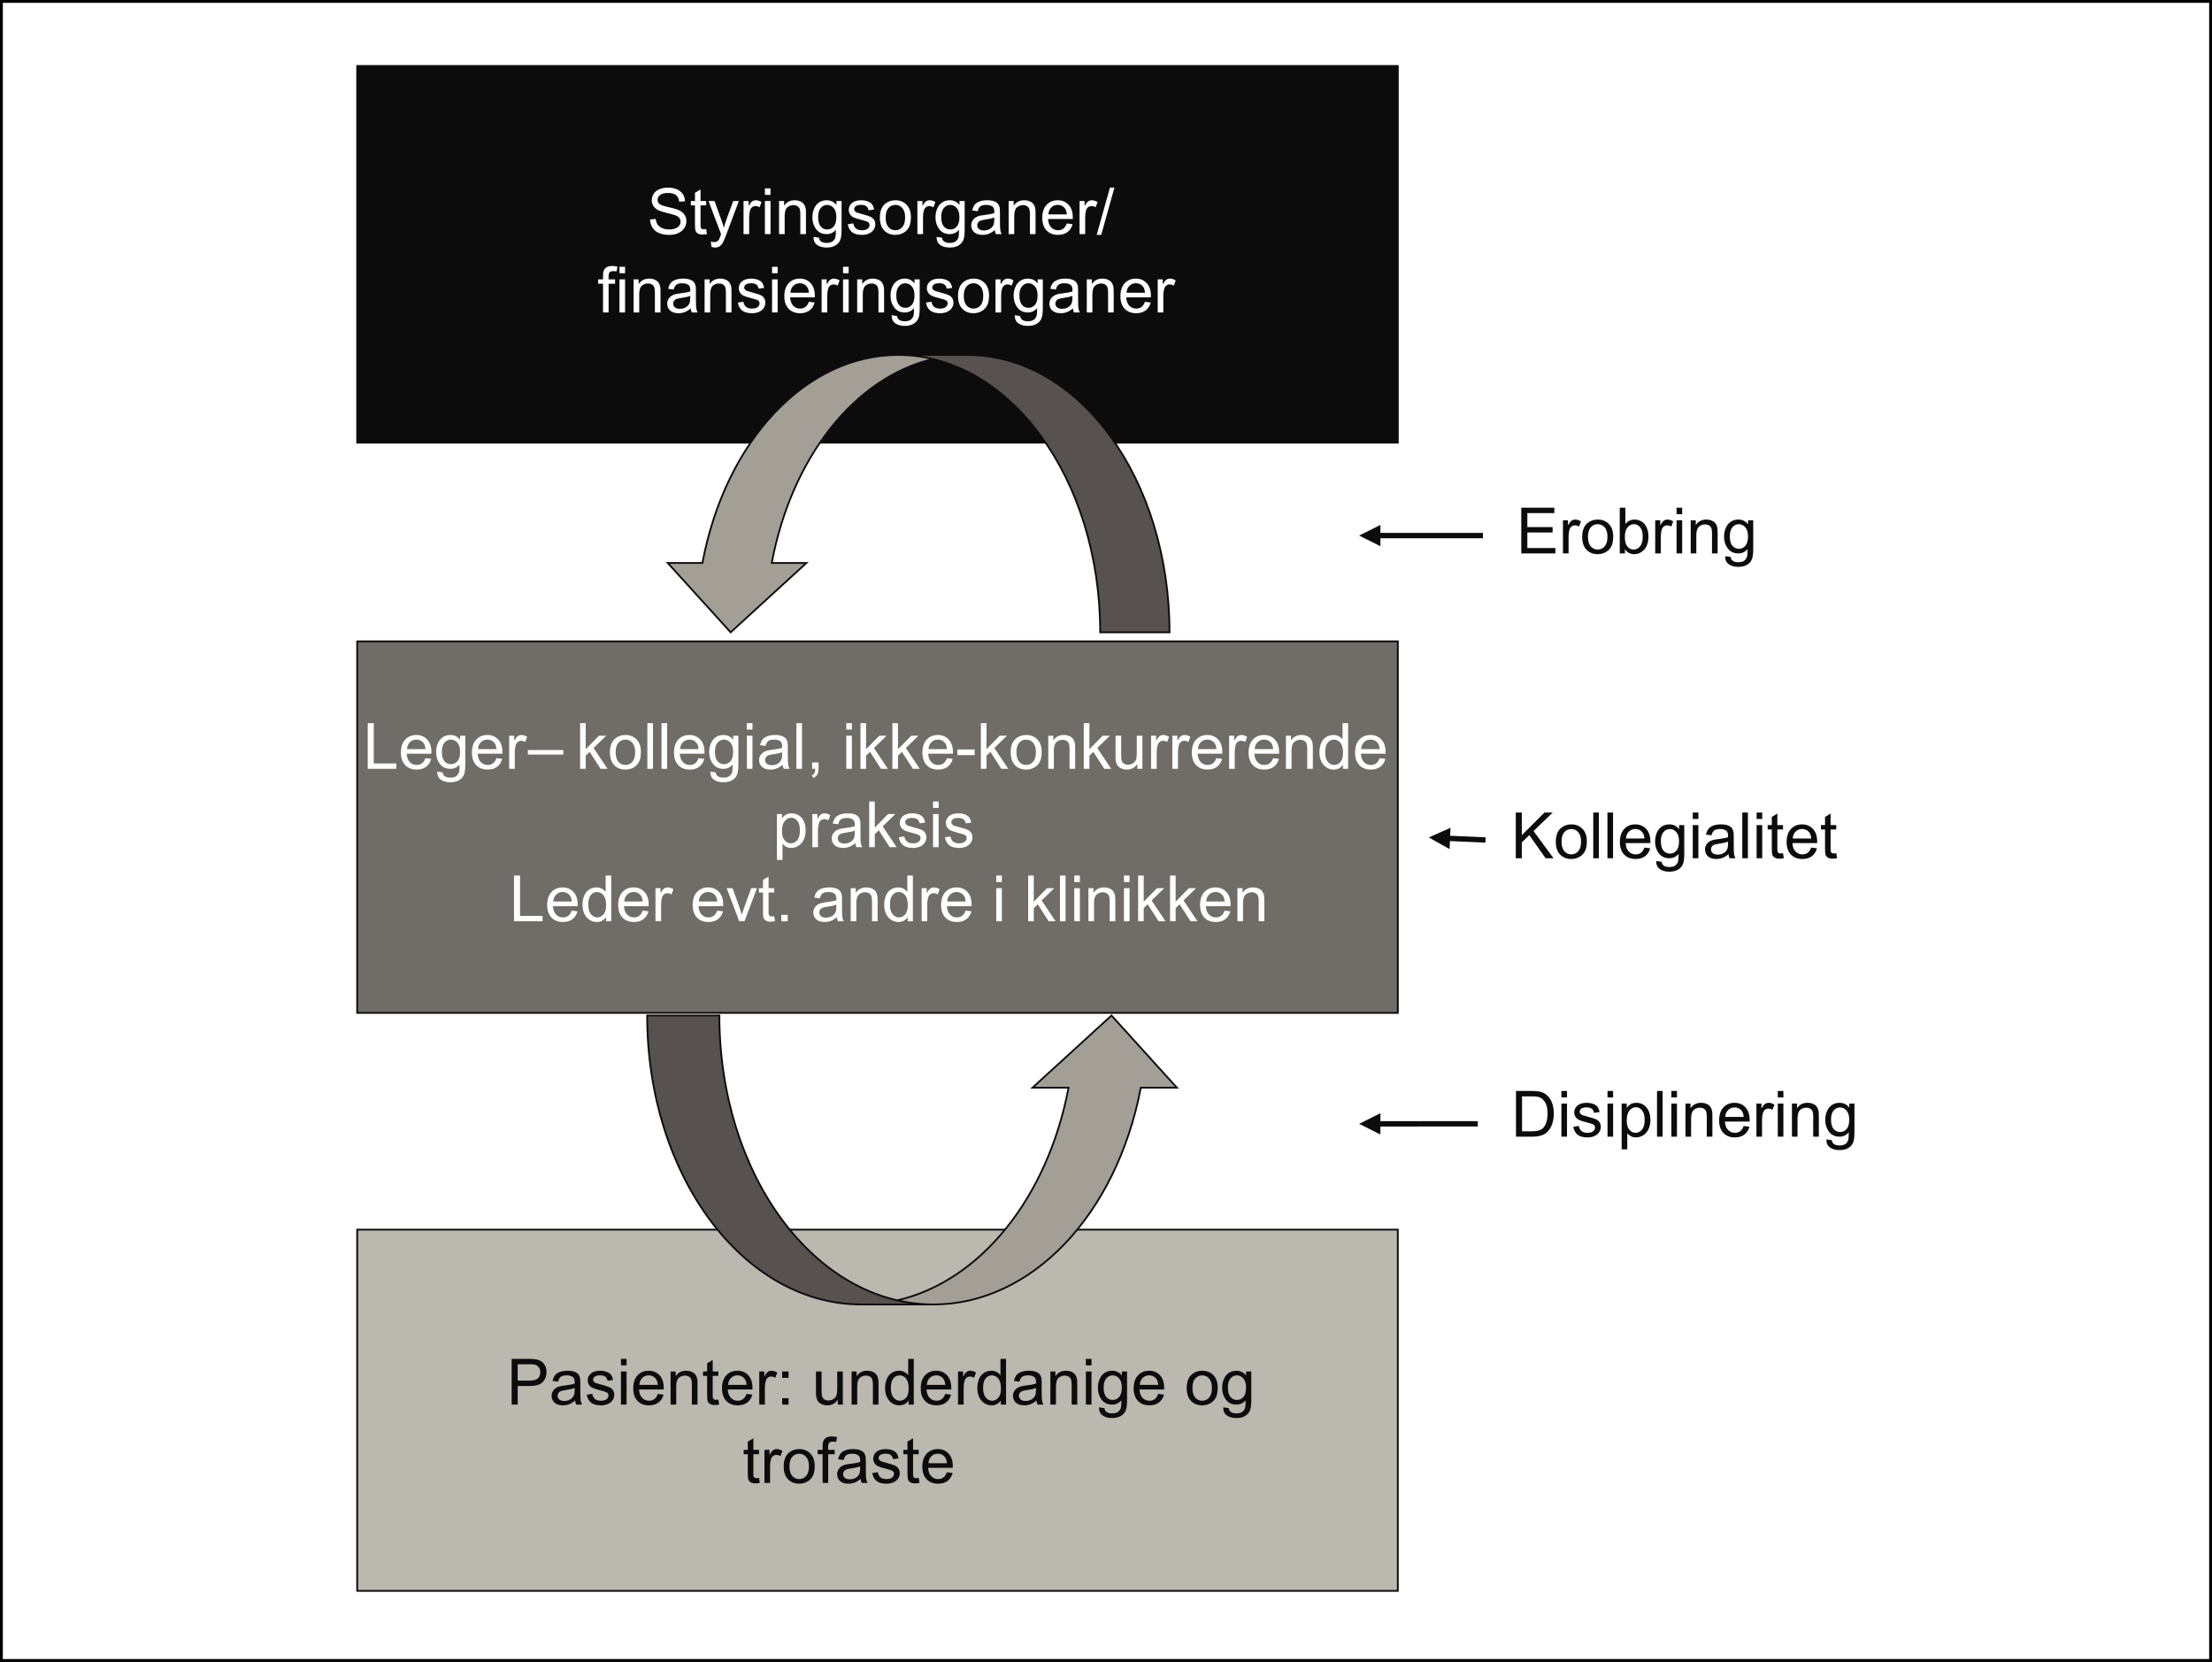
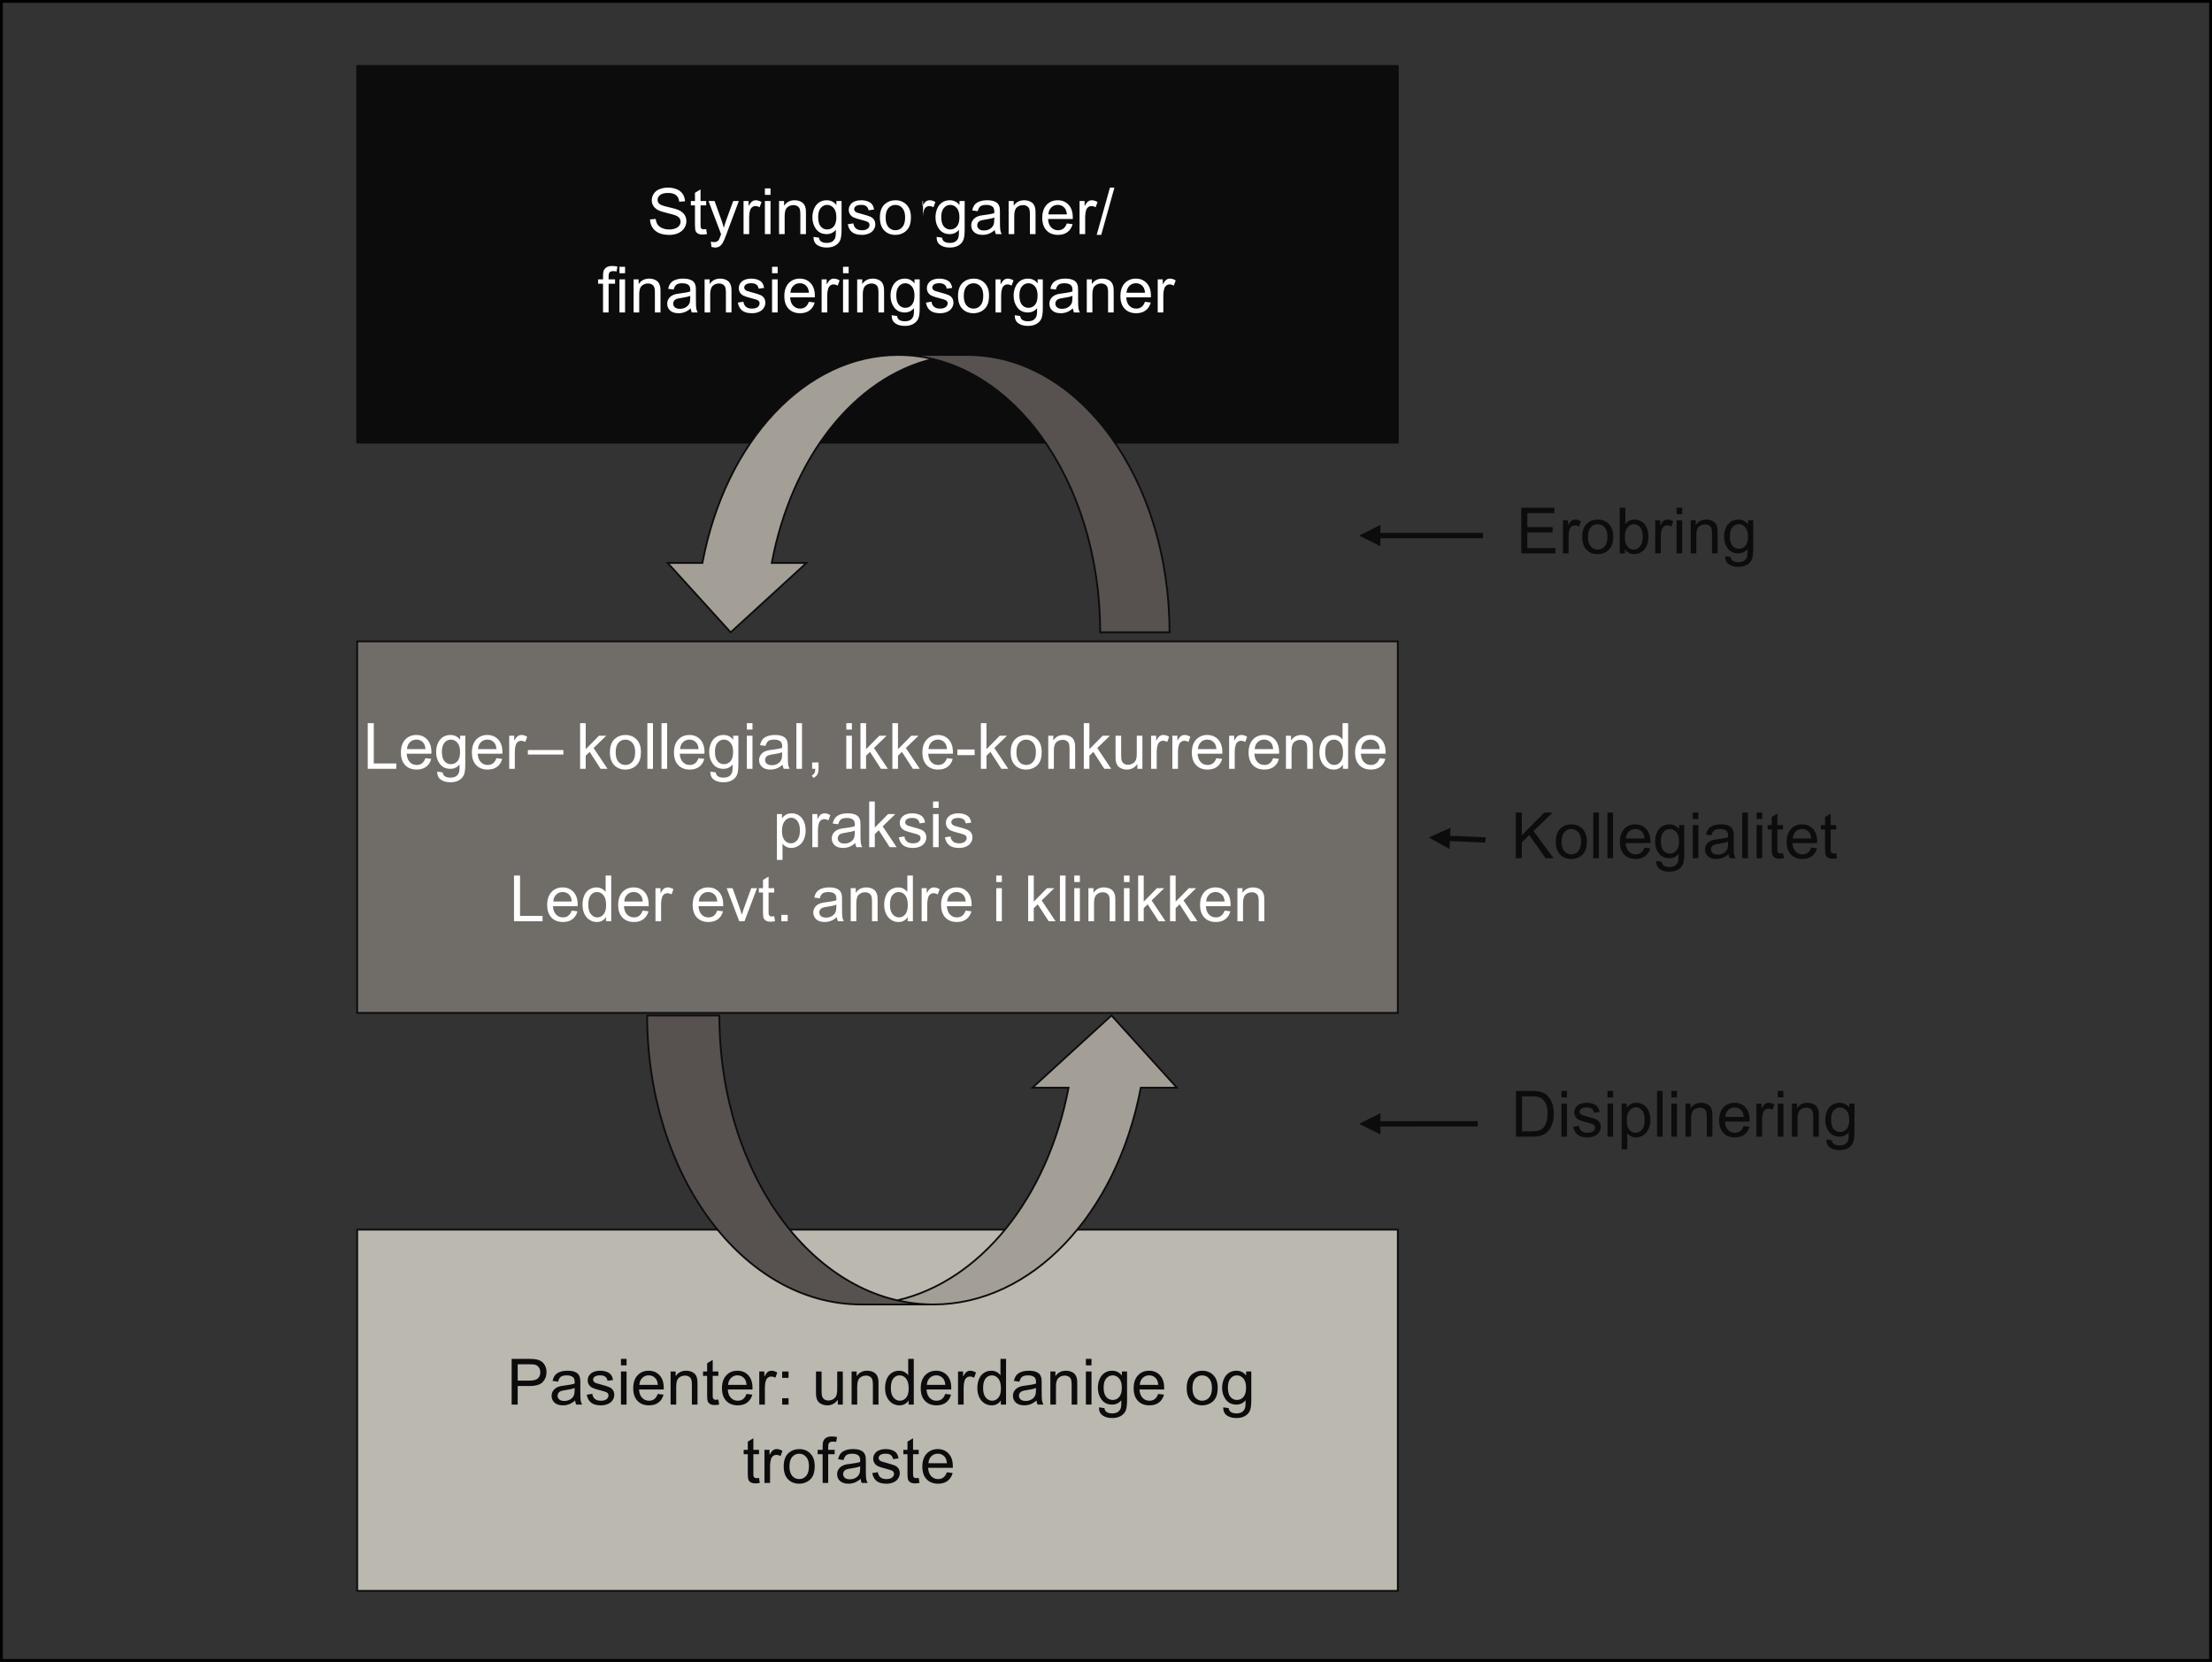
<svg xmlns="http://www.w3.org/2000/svg" version="1.1" id="Layer_1" x="0px" y="0px" viewBox="0 0 1922.466 1444.037" enable-background="new 0 0 1922.466 1444.037" xml:space="preserve">
  <rect x="0" y="0" width="1922.466" height="1444.037" fill="#333333" stroke="none" />
-   <rect x="1.233" y="1.233" fill="#FFFFFF" width="1920" height="1441.571" />
  <rect x="310.438" y="557.286" fill="#706C68" width="904.421" height="322.844" />
  <rect x="310.436" y="557.288" fill="none" stroke="#0D0C0D" stroke-width="1.548" stroke-miterlimit="8" width="904.421" height="322.843" />
  <path fill="#FFFFFF" d="M447.427,668.061v-15.065c0-2.059,0.271-3.956,0.813-5.69c0.361-1.138,0.966-2.028,1.815-2.669  c0.849-0.641,1.806-0.962,2.872-0.962c1.192,0,2.384,0.352,3.576,1.057l1.68-4.525c-1.698-1.048-3.369-1.571-5.012-1.571  c-1.138,0-2.181,0.325-3.129,0.975c-0.948,0.65-1.983,1.996-3.102,4.037v-4.362h-4.389v28.774H447.427z M417.97,644.896  c1.526-1.499,3.409-2.249,5.649-2.249c2.475,0,4.488,0.939,6.042,2.818c1.012,1.21,1.626,3.026,1.842,5.446h-16.067  C415.599,648.4,416.443,646.395,417.97,644.896z M428.442,663.293c-1.264,0.939-2.791,1.409-4.579,1.409  c-2.402,0-4.407-0.84-6.015-2.52c-1.608-1.68-2.502-4.1-2.682-7.261h21.459c0.018-0.578,0.027-1.012,0.027-1.301  c0-4.751-1.219-8.435-3.658-11.055s-5.581-3.929-9.429-3.929c-3.974,0-7.207,1.337-9.7,4.01c-2.493,2.673-3.739,6.43-3.739,11.271  c0,4.678,1.233,8.313,3.698,10.906c2.466,2.592,5.802,3.888,10.011,3.888c3.342,0,6.087-0.813,8.237-2.438  c2.149-1.626,3.621-3.911,4.416-6.855l-5.04-0.623C430.708,660.854,429.706,662.353,428.442,663.293z M386.319,645.316  c1.517-1.761,3.36-2.642,5.527-2.642c2.203,0,4.086,0.894,5.649,2.682c1.562,1.788,2.344,4.443,2.344,7.966  c0,3.685-0.759,6.39-2.276,8.115c-1.517,1.725-3.396,2.588-5.636,2.588c-2.258,0-4.137-0.867-5.636-2.601  c-1.5-1.734-2.249-4.489-2.249-8.264C384.043,649.691,384.801,647.077,386.319,645.316z M383.067,677.422  c2.113,1.544,4.886,2.317,8.318,2.317c2.89,0,5.324-0.542,7.302-1.626c1.978-1.084,3.423-2.56,4.335-4.43  c0.912-1.87,1.368-5.044,1.368-9.524v-24.873h-4.498v3.468c-2.204-2.746-5.004-4.118-8.399-4.118c-2.547,0-4.764,0.632-6.652,1.897  c-1.888,1.264-3.328,3.057-4.322,5.378c-0.994,2.321-1.49,4.854-1.49,7.6c0,3.992,1.084,7.415,3.251,10.269s5.229,4.281,9.185,4.281  c3.179,0,5.834-1.255,7.966-3.766c0.018,3.179-0.1,5.265-0.352,6.259c-0.434,1.626-1.265,2.89-2.493,3.793  c-1.229,0.903-2.972,1.355-5.229,1.355c-2.096,0-3.748-0.452-4.958-1.355c-0.904-0.668-1.454-1.734-1.653-3.197l-4.742-0.704  C379.933,673.552,380.954,675.878,383.067,677.422z M356.266,644.896c1.526-1.499,3.409-2.249,5.649-2.249  c2.475,0,4.489,0.939,6.042,2.818c1.012,1.21,1.626,3.026,1.842,5.446h-16.067C353.895,648.4,354.739,646.395,356.266,644.896z   M366.738,663.293c-1.264,0.939-2.791,1.409-4.579,1.409c-2.402,0-4.407-0.84-6.015-2.52c-1.608-1.68-2.502-4.1-2.682-7.261h21.459  c0.018-0.578,0.027-1.012,0.027-1.301c0-4.751-1.219-8.435-3.658-11.055c-2.438-2.619-5.581-3.929-9.429-3.929  c-3.974,0-7.207,1.337-9.7,4.01c-2.493,2.673-3.739,6.43-3.739,11.271c0,4.678,1.233,8.313,3.698,10.906  c2.466,2.592,5.803,3.888,10.011,3.888c3.342,0,6.087-0.813,8.237-2.438c2.15-1.626,3.622-3.911,4.416-6.855l-5.04-0.623  C369.004,660.854,368.002,662.353,366.738,663.293z M344.42,668.061v-4.687h-19.562v-35.033h-5.256v39.72H344.42z" />
  <rect x="458.758" y="651.723" fill="#FFFFFF" width="30.861" height="3.929" />
  <path fill="#FFFFFF" d="M809.508,644.896c1.526-1.499,3.409-2.249,5.649-2.249c2.474,0,4.488,0.939,6.042,2.818  c1.011,1.21,1.626,3.026,1.842,5.446h-16.067C807.138,648.4,807.981,646.395,809.508,644.896z M819.98,663.293  c-1.265,0.939-2.791,1.409-4.579,1.409c-2.403,0-4.408-0.84-6.015-2.52c-1.608-1.68-2.503-4.1-2.682-7.261h21.459  c0.017-0.578,0.027-1.012,0.027-1.301c0-4.751-1.219-8.435-3.658-11.055s-5.581-3.929-9.429-3.929c-3.974,0-7.207,1.337-9.7,4.01  c-2.493,2.673-3.739,6.43-3.739,11.271c0,4.678,1.233,8.313,3.698,10.906s5.802,3.888,10.011,3.888c3.341,0,6.086-0.813,8.237-2.438  c2.149-1.626,3.621-3.911,4.416-6.855l-5.04-0.623C822.247,660.854,821.244,662.353,819.98,663.293z M780.45,668.061v-11.407  l3.441-3.306l9.51,14.712h6.015l-12.111-18.099l11-10.675h-6.313l-11.542,11.705v-22.651h-4.877v39.72H780.45z M752.705,668.061  v-11.407l3.441-3.306l9.51,14.712h6.015l-12.111-18.099l11-10.675h-6.313l-11.542,11.705v-22.651h-4.877v39.72H752.705z   M740.386,668.061v-28.774h-4.877v28.774H740.386z M740.386,633.949v-5.609h-4.877v5.609H740.386z M708.606,668.061  c-0.054,1.644-0.325,2.904-0.813,3.78c-0.488,0.876-1.246,1.54-2.276,1.991l1.355,2.086c1.571-0.686,2.719-1.657,3.441-2.913  c0.723-1.255,1.084-2.904,1.084-4.945v-5.554h-5.554v5.554H708.606z M697.019,668.061v-39.72h-4.877v39.72H697.019z   M679.768,655.408c0,2.149-0.262,3.775-0.786,4.877c-0.687,1.427-1.761,2.551-3.224,3.373c-1.463,0.822-3.134,1.233-5.012,1.233  c-1.897,0-3.338-0.434-4.322-1.301c-0.985-0.867-1.477-1.951-1.477-3.251c0-0.849,0.225-1.621,0.677-2.317  c0.451-0.695,1.092-1.224,1.924-1.585c0.831-0.361,2.249-0.686,4.254-0.975c3.54-0.506,6.195-1.12,7.966-1.842V655.408z   M681.15,668.061h5.094c-0.615-1.102-1.025-2.253-1.233-3.455c-0.208-1.201-0.312-4.069-0.312-8.602v-6.503  c0-2.168-0.081-3.667-0.244-4.498c-0.289-1.337-0.795-2.443-1.517-3.319c-0.723-0.876-1.852-1.603-3.387-2.181  c-1.536-0.578-3.532-0.867-5.988-0.867c-2.475,0-4.652,0.339-6.53,1.016c-1.879,0.677-3.315,1.644-4.308,2.899  c-0.994,1.255-1.707,2.904-2.141,4.945l4.769,0.65c0.523-2.041,1.332-3.464,2.425-4.267c1.092-0.804,2.786-1.206,5.08-1.206  c2.456,0,4.308,0.551,5.554,1.653c0.921,0.813,1.382,2.213,1.382,4.2c0,0.181-0.009,0.605-0.027,1.273  c-1.861,0.65-4.76,1.21-8.697,1.68c-1.933,0.235-3.378,0.479-4.335,0.732c-1.301,0.361-2.47,0.894-3.509,1.599  c-1.039,0.704-1.879,1.639-2.52,2.804c-0.642,1.165-0.962,2.452-0.962,3.861c0,2.402,0.849,4.376,2.547,5.92  c1.698,1.544,4.127,2.317,7.288,2.317c1.914,0,3.707-0.316,5.378-0.948c1.67-0.632,3.409-1.716,5.216-3.251  C680.319,665.867,680.644,667.05,681.15,668.061z M653.984,668.061v-28.774h-4.877v28.774H653.984z M653.984,633.949v-5.609h-4.877  v5.609H653.984z M623.646,645.316c1.517-1.761,3.36-2.642,5.527-2.642c2.203,0,4.086,0.894,5.649,2.682  c1.562,1.788,2.344,4.443,2.344,7.966c0,3.685-0.759,6.39-2.276,8.115c-1.517,1.725-3.396,2.588-5.636,2.588  c-2.258,0-4.137-0.867-5.636-2.601c-1.5-1.734-2.249-4.489-2.249-8.264C621.37,649.691,622.129,647.077,623.646,645.316z   M620.395,677.422c2.113,1.544,4.886,2.317,8.318,2.317c2.89,0,5.324-0.542,7.302-1.626c1.978-1.084,3.423-2.56,4.335-4.43  c0.912-1.87,1.368-5.044,1.368-9.524v-24.873h-4.498v3.468c-2.204-2.746-5.004-4.118-8.399-4.118c-2.547,0-4.764,0.632-6.652,1.897  c-1.888,1.264-3.328,3.057-4.322,5.378c-0.994,2.321-1.49,4.854-1.49,7.6c0,3.992,1.084,7.415,3.251,10.269s5.229,4.281,9.185,4.281  c3.179,0,5.834-1.255,7.966-3.766c0.018,3.179-0.1,5.265-0.352,6.259c-0.433,1.626-1.265,2.89-2.493,3.793  c-1.229,0.903-2.972,1.355-5.229,1.355c-2.096,0-3.748-0.452-4.958-1.355c-0.904-0.668-1.454-1.734-1.653-3.197l-4.742-0.704  C617.261,673.552,618.282,675.878,620.395,677.422z M593.594,644.896c1.526-1.499,3.409-2.249,5.649-2.249  c2.474,0,4.488,0.939,6.042,2.818c1.011,1.21,1.626,3.026,1.842,5.446H591.06C591.223,648.4,592.067,646.395,593.594,644.896z   M604.066,663.293c-1.265,0.939-2.791,1.409-4.579,1.409c-2.403,0-4.408-0.84-6.015-2.52c-1.608-1.68-2.502-4.1-2.682-7.261h21.459  c0.018-0.578,0.027-1.012,0.027-1.301c0-4.751-1.219-8.435-3.658-11.055c-2.438-2.619-5.581-3.929-9.429-3.929  c-3.974,0-7.207,1.337-9.7,4.01c-2.493,2.673-3.739,6.43-3.739,11.271c0,4.678,1.233,8.313,3.698,10.906  c2.466,2.592,5.802,3.888,10.011,3.888c3.341,0,6.087-0.813,8.237-2.438c2.149-1.626,3.621-3.911,4.416-6.855l-5.04-0.623  C606.332,660.854,605.33,662.353,604.066,663.293z M579.825,668.061v-39.72h-4.877v39.72H579.825z M567.507,668.061v-39.72h-4.877  v39.72H567.507z M537.495,645.41c1.607-1.824,3.631-2.737,6.069-2.737c2.402,0,4.411,0.917,6.029,2.75  c1.616,1.833,2.425,4.529,2.425,8.088c0,3.775-0.804,6.584-2.411,8.426c-1.608,1.842-3.622,2.764-6.042,2.764  c-2.438,0-4.462-0.917-6.069-2.75c-1.608-1.833-2.411-4.592-2.411-8.277C535.083,649.989,535.887,647.235,537.495,645.41z   M533.796,664.837c2.483,2.583,5.739,3.875,9.768,3.875c2.51,0,4.827-0.587,6.95-1.761c2.122-1.174,3.739-2.822,4.85-4.945  c1.111-2.122,1.666-5.035,1.666-8.738c0-4.57-1.256-8.151-3.766-10.743c-2.511-2.592-5.744-3.888-9.7-3.888  c-3.559,0-6.575,1.066-9.049,3.197c-2.963,2.565-4.443,6.512-4.443,11.84C530.071,658.533,531.312,662.254,533.796,664.837z   M509.046,668.061v-11.407l3.441-3.306l9.51,14.712h6.015l-12.111-18.099l11-10.675h-6.313l-11.542,11.705v-22.651h-4.877v39.72  H509.046z" />
  <rect x="832.074" y="651.236" fill="#FFFFFF" width="14.983" height="4.904" />
  <path fill="#FFFFFF" d="M1185.553,644.896c1.526-1.499,3.409-2.249,5.649-2.249c2.475,0,4.488,0.939,6.042,2.818  c1.012,1.21,1.626,3.026,1.842,5.446h-16.067C1183.182,648.4,1184.026,646.395,1185.553,644.896z M1196.025,663.293  c-1.264,0.939-2.791,1.409-4.579,1.409c-2.402,0-4.407-0.84-6.015-2.52c-1.608-1.68-2.502-4.1-2.682-7.261h21.459  c0.018-0.578,0.027-1.012,0.027-1.301c0-4.751-1.219-8.435-3.658-11.055s-5.581-3.929-9.429-3.929c-3.974,0-7.207,1.337-9.7,4.01  c-2.493,2.673-3.739,6.43-3.739,11.271c0,4.678,1.233,8.313,3.698,10.906s5.802,3.888,10.011,3.888c3.342,0,6.087-0.813,8.237-2.438  c2.15-1.626,3.621-3.911,4.416-6.855l-5.04-0.623C1198.291,660.854,1197.289,662.353,1196.025,663.293z M1153.915,645.329  c1.454-1.77,3.265-2.655,5.432-2.655c2.222,0,4.091,0.921,5.609,2.764c1.517,1.842,2.276,4.732,2.276,8.67  c0,3.576-0.745,6.236-2.235,7.979c-1.49,1.743-3.301,2.615-5.432,2.615c-2.113,0-3.947-0.912-5.5-2.737  c-1.554-1.824-2.33-4.579-2.33-8.264C1151.734,649.89,1152.461,647.099,1153.915,645.329z M1171.675,668.061v-39.72h-4.85v14.252  c-0.849-1.174-1.951-2.127-3.306-2.858s-2.899-1.097-4.633-1.097c-2.367,0-4.507,0.623-6.421,1.87  c-1.915,1.246-3.351,3.039-4.308,5.378c-0.958,2.339-1.436,4.945-1.436,7.817c0,2.944,0.528,5.55,1.585,7.817  c1.057,2.267,2.547,4.033,4.471,5.297s4.032,1.897,6.327,1.897c3.54,0,6.222-1.427,8.047-4.281v3.631H1171.675z M1122.507,668.061  v-15.715c0-3.685,0.754-6.187,2.262-7.505c1.508-1.319,3.301-1.978,5.378-1.978c1.301,0,2.434,0.294,3.4,0.881  c0.966,0.587,1.639,1.373,2.019,2.357c0.379,0.984,0.569,2.47,0.569,4.457v17.503h4.877v-17.693c0-2.258-0.091-3.838-0.271-4.742  c-0.289-1.391-0.795-2.592-1.517-3.604c-0.723-1.012-1.811-1.829-3.265-2.452c-1.454-0.623-3.048-0.935-4.782-0.935  c-3.992,0-7.045,1.581-9.158,4.742v-4.091h-4.389v28.774H1122.507z M1092.996,644.896c1.526-1.499,3.409-2.249,5.649-2.249  c2.474,0,4.488,0.939,6.042,2.818c1.011,1.21,1.626,3.026,1.842,5.446h-16.067C1090.625,648.4,1091.47,646.395,1092.996,644.896z   M1103.468,663.293c-1.265,0.939-2.791,1.409-4.579,1.409c-2.403,0-4.408-0.84-6.015-2.52c-1.608-1.68-2.502-4.1-2.682-7.261h21.459  c0.018-0.578,0.027-1.012,0.027-1.301c0-4.751-1.219-8.435-3.658-11.055s-5.581-3.929-9.429-3.929c-3.974,0-7.207,1.337-9.7,4.01  c-2.493,2.673-3.739,6.43-3.739,11.271c0,4.678,1.233,8.313,3.698,10.906s5.802,3.888,10.011,3.888c3.341,0,6.087-0.813,8.237-2.438  c2.149-1.626,3.621-3.911,4.416-6.855l-5.04-0.623C1105.735,660.854,1104.732,662.353,1103.468,663.293z M1073.124,668.061v-15.065  c0-2.059,0.271-3.956,0.813-5.69c0.361-1.138,0.966-2.028,1.815-2.669c0.849-0.641,1.806-0.962,2.872-0.962  c1.192,0,2.384,0.352,3.577,1.057l1.68-4.525c-1.698-1.048-3.37-1.571-5.012-1.571c-1.138,0-2.181,0.325-3.129,0.975  c-0.948,0.65-1.983,1.996-3.102,4.037v-4.362h-4.389v28.774H1073.124z M1043.667,644.896c1.526-1.499,3.409-2.249,5.649-2.249  c2.475,0,4.488,0.939,6.042,2.818c1.011,1.21,1.626,3.026,1.842,5.446h-16.067C1041.296,648.4,1042.14,646.395,1043.667,644.896z   M1054.139,663.293c-1.264,0.939-2.791,1.409-4.579,1.409c-2.402,0-4.407-0.84-6.015-2.52c-1.608-1.68-2.502-4.1-2.682-7.261h21.459  c0.018-0.578,0.027-1.012,0.027-1.301c0-4.751-1.219-8.435-3.658-11.055s-5.581-3.929-9.429-3.929c-3.974,0-7.207,1.337-9.7,4.01  c-2.493,2.673-3.739,6.43-3.739,11.271c0,4.678,1.233,8.313,3.698,10.906c2.466,2.592,5.802,3.888,10.011,3.888  c3.342,0,6.087-0.813,8.237-2.438c2.149-1.626,3.621-3.911,4.416-6.855l-5.04-0.623  C1056.405,660.854,1055.403,662.353,1054.139,663.293z M1023.794,668.061v-15.065c0-2.059,0.271-3.956,0.813-5.69  c0.361-1.138,0.966-2.028,1.815-2.669c0.849-0.641,1.806-0.962,2.872-0.962c1.192,0,2.384,0.352,3.576,1.057l1.68-4.525  c-1.698-1.048-3.369-1.571-5.012-1.571c-1.138,0-2.181,0.325-3.129,0.975c-0.948,0.65-1.982,1.996-3.102,4.037v-4.362h-4.389v28.774  H1023.794z M1005.316,668.061v-15.065c0-2.059,0.271-3.956,0.813-5.69c0.361-1.138,0.966-2.028,1.815-2.669  c0.849-0.641,1.806-0.962,2.872-0.962c1.192,0,2.384,0.352,3.576,1.057l1.68-4.525c-1.698-1.048-3.369-1.571-5.012-1.571  c-1.138,0-2.181,0.325-3.129,0.975s-1.982,1.996-3.102,4.037v-4.362h-4.389v28.774H1005.316z M992.861,668.061v-28.774h-4.877  v15.417c0,2.457-0.267,4.331-0.799,5.622c-0.533,1.292-1.441,2.312-2.723,3.062c-1.283,0.75-2.655,1.124-4.118,1.124  s-2.692-0.366-3.685-1.097c-0.994-0.732-1.644-1.739-1.951-3.021c-0.199-0.885-0.298-2.601-0.298-5.148v-15.959h-4.877v17.828  c0,2.077,0.099,3.595,0.298,4.552c0.289,1.427,0.79,2.633,1.504,3.617c0.713,0.984,1.806,1.802,3.278,2.452  c1.472,0.65,3.057,0.975,4.755,0.975c3.847,0,6.891-1.626,9.131-4.877v4.227H992.861z M946.801,668.061v-11.407l3.441-3.306  l9.51,14.712h6.015l-12.111-18.099l11-10.675h-6.313l-11.542,11.705v-22.651h-4.877v39.72H946.801z M915.922,668.061v-15.715  c0-3.685,0.754-6.187,2.262-7.505c1.508-1.319,3.301-1.978,5.378-1.978c1.301,0,2.434,0.294,3.4,0.881  c0.966,0.587,1.639,1.373,2.019,2.357s0.569,2.47,0.569,4.457v17.503h4.877v-17.693c0-2.258-0.091-3.838-0.271-4.742  c-0.289-1.391-0.796-2.592-1.517-3.604c-0.723-1.012-1.812-1.829-3.265-2.452c-1.454-0.623-3.048-0.935-4.782-0.935  c-3.993,0-7.045,1.581-9.158,4.742v-4.091h-4.389v28.774H915.922z M885.801,645.41c1.608-1.824,3.631-2.737,6.069-2.737  c2.402,0,4.412,0.917,6.029,2.75c1.616,1.833,2.425,4.529,2.425,8.088c0,3.775-0.804,6.584-2.411,8.426  c-1.608,1.842-3.622,2.764-6.042,2.764c-2.438,0-4.462-0.917-6.069-2.75c-1.608-1.833-2.411-4.592-2.411-8.277  C883.39,649.989,884.193,647.235,885.801,645.41z M882.103,664.837c2.483,2.583,5.74,3.875,9.768,3.875  c2.51,0,4.827-0.587,6.95-1.761c2.122-1.174,3.739-2.822,4.85-4.945c1.111-2.122,1.666-5.035,1.666-8.738  c0-4.57-1.256-8.151-3.766-10.743c-2.511-2.592-5.744-3.888-9.7-3.888c-3.559,0-6.575,1.066-9.049,3.197  c-2.963,2.565-4.443,6.512-4.443,11.84C878.377,658.533,879.619,662.254,882.103,664.837z M857.352,668.061v-11.407l3.441-3.306  l9.51,14.712h6.015l-12.111-18.099l11-10.675h-6.313l-11.542,11.705v-22.651h-4.877v39.72H857.352z" />
  <path fill="#FFFFFF" d="M825.007,734.467c1.96,1.554,4.809,2.33,8.548,2.33c2.258,0,4.281-0.393,6.069-1.179  c1.788-0.786,3.156-1.897,4.105-3.333c0.948-1.436,1.422-2.967,1.422-4.593c0-1.662-0.388-3.052-1.165-4.172  c-0.777-1.12-1.847-1.973-3.211-2.56c-1.364-0.586-3.771-1.341-7.221-2.262c-2.384-0.65-3.82-1.066-4.308-1.246  c-0.849-0.342-1.472-0.776-1.87-1.301c-0.397-0.505-0.596-1.074-0.596-1.707c0-0.993,0.479-1.86,1.436-2.601  c0.957-0.741,2.556-1.111,4.796-1.111c1.897,0,3.364,0.416,4.403,1.246c1.039,0.831,1.666,1.988,1.883,3.468l4.769-0.65  c-0.307-1.86-0.867-3.346-1.68-4.457c-0.813-1.111-2.073-1.991-3.78-2.642s-3.689-0.975-5.947-0.975  c-1.499,0-2.904,0.194-4.213,0.583c-1.31,0.389-2.344,0.863-3.102,1.422c-1.012,0.723-1.811,1.63-2.398,2.723  c-0.587,1.094-0.881,2.28-0.881,3.563c0,1.409,0.357,2.696,1.07,3.861c0.714,1.165,1.761,2.077,3.143,2.737  c1.382,0.66,3.861,1.44,7.437,2.344c2.655,0.668,4.317,1.219,4.985,1.653c0.957,0.633,1.436,1.5,1.436,2.601  c0,1.229-0.542,2.299-1.626,3.211c-1.084,0.912-2.746,1.368-4.985,1.368c-2.222,0-3.951-0.515-5.189-1.544s-1.991-2.51-2.262-4.443  l-4.823,0.759C821.796,730.61,823.047,732.913,825.007,734.467z M815.79,736.147v-28.774h-4.877v28.774H815.79z M815.79,702.035  v-5.609h-4.877v5.609H815.79z M784.943,734.467c1.96,1.554,4.809,2.33,8.548,2.33c2.258,0,4.281-0.393,6.069-1.179  c1.788-0.786,3.156-1.897,4.105-3.333c0.948-1.436,1.422-2.967,1.422-4.593c0-1.662-0.389-3.052-1.165-4.172  c-0.777-1.12-1.847-1.973-3.211-2.56c-1.364-0.586-3.771-1.341-7.221-2.262c-2.384-0.65-3.82-1.066-4.308-1.246  c-0.849-0.342-1.472-0.776-1.87-1.301c-0.397-0.505-0.596-1.074-0.596-1.707c0-0.993,0.478-1.86,1.436-2.601  c0.957-0.741,2.556-1.111,4.796-1.111c1.897,0,3.364,0.416,4.403,1.246c1.039,0.831,1.666,1.988,1.883,3.468l4.769-0.65  c-0.307-1.86-0.867-3.346-1.68-4.457c-0.813-1.111-2.073-1.991-3.78-2.642c-1.707-0.65-3.689-0.975-5.947-0.975  c-1.5,0-2.904,0.194-4.213,0.583c-1.31,0.389-2.344,0.863-3.102,1.422c-1.012,0.723-1.811,1.63-2.398,2.723  c-0.587,1.094-0.881,2.28-0.881,3.563c0,1.409,0.356,2.696,1.07,3.861c0.714,1.165,1.761,2.077,3.143,2.737  c1.382,0.66,3.861,1.44,7.437,2.344c2.655,0.668,4.317,1.219,4.985,1.653c0.957,0.633,1.436,1.5,1.436,2.601  c0,1.229-0.542,2.299-1.626,3.211c-1.084,0.912-2.746,1.368-4.985,1.368c-2.222,0-3.952-0.515-5.189-1.544  c-1.237-1.03-1.991-2.51-2.262-4.443l-4.823,0.759C781.733,730.61,782.983,732.913,784.943,734.467z M760.301,736.147V724.74  l3.441-3.306l9.51,14.712h6.015l-12.111-18.099l11-10.675h-6.313l-11.542,11.705v-22.651h-4.877v39.72H760.301z M742.915,723.494  c0,2.15-0.262,3.776-0.786,4.877c-0.687,1.427-1.761,2.551-3.224,3.373c-1.463,0.823-3.134,1.233-5.012,1.233  c-1.897,0-3.338-0.434-4.322-1.301c-0.985-0.867-1.477-1.951-1.477-3.251c0-0.849,0.225-1.621,0.677-2.317  c0.451-0.695,1.092-1.223,1.924-1.585c0.831-0.361,2.249-0.686,4.254-0.975c3.54-0.505,6.195-1.12,7.966-1.842V723.494z   M744.297,736.147h5.094c-0.615-1.101-1.025-2.253-1.233-3.455c-0.208-1.201-0.312-4.068-0.312-8.602v-6.503  c0-2.168-0.081-3.667-0.244-4.498c-0.289-1.337-0.795-2.442-1.517-3.319c-0.723-0.876-1.852-1.602-3.387-2.181  c-1.536-0.578-3.532-0.867-5.988-0.867c-2.475,0-4.652,0.339-6.53,1.016c-1.879,0.677-3.315,1.644-4.308,2.899  c-0.994,1.256-1.707,2.904-2.14,4.945l4.769,0.65c0.523-2.041,1.332-3.464,2.425-4.267c1.092-0.803,2.786-1.206,5.08-1.206  c2.456,0,4.308,0.552,5.554,1.653c0.921,0.813,1.382,2.213,1.382,4.2c0,0.181-0.009,0.606-0.027,1.273  c-1.861,0.65-4.76,1.21-8.697,1.68c-1.933,0.235-3.378,0.479-4.335,0.732c-1.301,0.362-2.47,0.894-3.509,1.599  c-1.039,0.704-1.879,1.639-2.52,2.804c-0.642,1.165-0.962,2.452-0.962,3.861c0,2.402,0.849,4.376,2.547,5.92  c1.698,1.544,4.127,2.317,7.288,2.317c1.914,0,3.707-0.316,5.378-0.948c1.67-0.632,3.409-1.716,5.216-3.251  C743.465,733.952,743.791,735.135,744.297,736.147z M710.89,736.147v-15.065c0-2.059,0.271-3.956,0.813-5.69  c0.361-1.138,0.966-2.028,1.815-2.669c0.849-0.64,1.806-0.962,2.872-0.962c1.192,0,2.384,0.352,3.576,1.057l1.68-4.525  c-1.698-1.047-3.369-1.571-5.012-1.571c-1.138,0-2.181,0.325-3.129,0.975s-1.982,1.996-3.102,4.037v-4.362h-4.389v28.774H710.89z   M682.029,713.455c1.599-1.941,3.437-2.913,5.514-2.913c2.095,0,3.897,0.912,5.405,2.737c1.508,1.825,2.262,4.57,2.262,8.237  c0,3.847-0.772,6.689-2.317,8.521c-1.544,1.833-3.4,2.75-5.568,2.75c-2.131,0-3.947-0.884-5.446-2.655  c-1.499-1.77-2.249-4.507-2.249-8.21C679.631,718.22,680.431,715.397,682.029,713.455z M680.092,747.174v-14.008  c0.831,1.048,1.892,1.915,3.184,2.601c1.291,0.686,2.75,1.03,4.376,1.03c2.222,0,4.34-0.628,6.354-1.883s3.549-3.062,4.606-5.419  c1.057-2.357,1.585-5.008,1.585-7.952c0-2.746-0.479-5.27-1.436-7.573c-0.957-2.303-2.375-4.087-4.254-5.351  c-1.879-1.264-4.046-1.897-6.503-1.897c-1.879,0-3.477,0.366-4.796,1.097s-2.502,1.829-3.549,3.292v-3.739h-4.443v39.802H680.092z" />
  <path fill="#FFFFFF" d="M1080.336,800.515V784.8c0-3.685,0.754-6.187,2.262-7.505c1.508-1.318,3.301-1.978,5.378-1.978  c1.301,0,2.434,0.294,3.4,0.881c0.966,0.587,1.639,1.373,2.019,2.357c0.379,0.985,0.569,2.47,0.569,4.457v17.503h4.877v-17.693  c0-2.258-0.091-3.838-0.271-4.742c-0.289-1.391-0.795-2.591-1.517-3.604c-0.722-1.012-1.811-1.829-3.265-2.452  c-1.454-0.623-3.048-0.935-4.782-0.935c-3.992,0-7.045,1.581-9.158,4.742v-4.091h-4.389v28.774H1080.336z M1050.825,777.349  c1.526-1.499,3.409-2.249,5.649-2.249c2.475,0,4.489,0.939,6.042,2.818c1.012,1.21,1.626,3.026,1.843,5.446h-16.067  C1048.454,780.854,1049.299,778.849,1050.825,777.349z M1061.297,795.746c-1.264,0.939-2.791,1.409-4.579,1.409  c-2.402,0-4.407-0.84-6.015-2.52c-1.608-1.68-2.502-4.1-2.682-7.261h21.459c0.018-0.578,0.027-1.011,0.027-1.301  c0-4.751-1.219-8.435-3.658-11.055c-2.438-2.618-5.581-3.929-9.429-3.929c-3.974,0-7.207,1.337-9.7,4.01  c-2.493,2.673-3.739,6.431-3.739,11.271c0,4.678,1.233,8.314,3.698,10.905c2.466,2.592,5.803,3.888,10.011,3.888  c3.342,0,6.087-0.813,8.237-2.438c2.149-1.626,3.622-3.911,4.416-6.855l-5.04-0.623  C1063.564,793.308,1062.561,794.807,1061.297,795.746z M1021.766,800.515v-11.407l3.441-3.306l9.51,14.712h6.015l-12.111-18.099  l11-10.675h-6.313l-11.542,11.705v-22.651h-4.877v39.72H1021.766z M994.021,800.515v-11.407l3.441-3.306l9.51,14.712h6.015  l-12.111-18.099l11-10.675h-6.313l-11.542,11.705v-22.651h-4.877v39.72H994.021z M981.703,800.515V771.74h-4.877v28.774H981.703z   M981.703,766.403v-5.609h-4.877v5.609H981.703z M950.824,800.515V784.8c0-3.685,0.754-6.187,2.262-7.505  c1.508-1.318,3.301-1.978,5.378-1.978c1.301,0,2.434,0.294,3.4,0.881c0.966,0.587,1.639,1.373,2.019,2.357  c0.379,0.985,0.569,2.47,0.569,4.457v17.503h4.877v-17.693c0-2.258-0.091-3.838-0.271-4.742c-0.289-1.391-0.795-2.591-1.517-3.604  c-0.723-1.012-1.811-1.829-3.265-2.452c-1.454-0.623-3.048-0.935-4.782-0.935c-3.992,0-7.045,1.581-9.158,4.742v-4.091h-4.389  v28.774H950.824z M938.532,800.515V771.74h-4.877v28.774H938.532z M938.532,766.403v-5.609h-4.877v5.609H938.532z M926.078,800.515  v-39.72h-4.877v39.72H926.078z M898.469,800.515v-11.407l3.441-3.306l9.51,14.712h6.015l-12.111-18.099l11-10.675h-6.313  l-11.542,11.705v-22.651h-4.877v39.72H898.469z M870.724,800.515V771.74h-4.877v28.774H870.724z M870.724,766.403v-5.609h-4.877  v5.609H870.724z M825.76,777.349c1.526-1.499,3.409-2.249,5.649-2.249c2.474,0,4.488,0.939,6.042,2.818  c1.011,1.21,1.626,3.026,1.842,5.446h-16.067C823.389,780.854,824.234,778.849,825.76,777.349z M836.232,795.746  c-1.265,0.939-2.791,1.409-4.579,1.409c-2.403,0-4.408-0.84-6.015-2.52c-1.608-1.68-2.502-4.1-2.682-7.261h21.459  c0.018-0.578,0.027-1.011,0.027-1.301c0-4.751-1.219-8.435-3.658-11.055c-2.438-2.618-5.581-3.929-9.429-3.929  c-3.974,0-7.207,1.337-9.7,4.01c-2.493,2.673-3.739,6.431-3.739,11.271c0,4.678,1.233,8.314,3.698,10.905  c2.466,2.592,5.802,3.888,10.011,3.888c3.341,0,6.087-0.813,8.237-2.438c2.149-1.626,3.621-3.911,4.416-6.855l-5.04-0.623  C838.499,793.308,837.496,794.807,836.232,795.746z M805.887,800.515V785.45c0-2.059,0.271-3.956,0.813-5.69  c0.361-1.138,0.966-2.028,1.815-2.669c0.849-0.641,1.806-0.962,2.872-0.962c1.192,0,2.384,0.352,3.576,1.057l1.68-4.525  c-1.698-1.047-3.369-1.572-5.012-1.572c-1.138,0-2.181,0.325-3.129,0.975s-1.983,1.996-3.102,4.037v-4.362h-4.389v28.774H805.887z   M775.645,777.782c1.454-1.77,3.265-2.655,5.432-2.655c2.222,0,4.091,0.921,5.609,2.764s2.276,4.732,2.276,8.67  c0,3.576-0.745,6.236-2.235,7.979c-1.49,1.744-3.301,2.615-5.432,2.615c-2.113,0-3.947-0.911-5.5-2.737  c-1.554-1.824-2.33-4.579-2.33-8.264C773.464,782.344,774.191,779.553,775.645,777.782z M793.405,800.515v-39.72h-4.85v14.252  c-0.849-1.174-1.951-2.127-3.306-2.858c-1.355-0.732-2.899-1.097-4.633-1.097c-2.367,0-4.507,0.623-6.421,1.87  c-1.915,1.246-3.351,3.039-4.308,5.378c-0.958,2.34-1.436,4.945-1.436,7.817c0,2.944,0.528,5.551,1.585,7.817  c1.057,2.267,2.547,4.033,4.471,5.297s4.032,1.897,6.327,1.897c3.54,0,6.222-1.426,8.047-4.281v3.631H793.405z M744.237,800.515  V784.8c0-3.685,0.754-6.187,2.262-7.505c1.508-1.318,3.301-1.978,5.378-1.978c1.301,0,2.434,0.294,3.4,0.881  c0.966,0.587,1.639,1.373,2.019,2.357c0.379,0.985,0.569,2.47,0.569,4.457v17.503h4.877v-17.693c0-2.258-0.09-3.838-0.271-4.742  c-0.289-1.391-0.795-2.591-1.517-3.604c-0.722-1.012-1.811-1.829-3.265-2.452c-1.454-0.623-3.048-0.935-4.782-0.935  c-3.992,0-7.045,1.581-9.158,4.742v-4.091h-4.389v28.774H744.237z M726.878,787.862c0,2.15-0.262,3.776-0.786,4.877  c-0.687,1.427-1.761,2.551-3.224,3.373c-1.463,0.823-3.134,1.233-5.013,1.233c-1.897,0-3.337-0.434-4.322-1.301  c-0.985-0.867-1.477-1.951-1.477-3.251c0-0.849,0.225-1.621,0.677-2.317c0.451-0.695,1.092-1.223,1.924-1.585  c0.831-0.361,2.249-0.686,4.254-0.975c3.54-0.505,6.195-1.12,7.966-1.842V787.862z M728.26,800.515h5.094  c-0.615-1.101-1.025-2.253-1.233-3.455c-0.208-1.201-0.312-4.068-0.312-8.602v-6.503c0-2.168-0.081-3.667-0.244-4.498  c-0.289-1.337-0.795-2.442-1.517-3.319c-0.723-0.876-1.852-1.602-3.387-2.181c-1.536-0.578-3.532-0.867-5.988-0.867  c-2.475,0-4.652,0.339-6.53,1.016c-1.879,0.677-3.315,1.644-4.308,2.899c-0.994,1.256-1.707,2.904-2.141,4.945l4.769,0.65  c0.523-2.041,1.332-3.464,2.425-4.267c1.092-0.803,2.786-1.206,5.08-1.206c2.456,0,4.308,0.552,5.554,1.653  c0.921,0.813,1.382,2.213,1.382,4.2c0,0.181-0.009,0.606-0.027,1.273c-1.861,0.65-4.76,1.21-8.697,1.68  c-1.933,0.235-3.378,0.479-4.335,0.732c-1.301,0.362-2.47,0.894-3.509,1.599c-1.039,0.704-1.879,1.639-2.52,2.804  c-0.642,1.165-0.962,2.452-0.962,3.861c0,2.402,0.849,4.376,2.547,5.92c1.698,1.544,4.127,2.317,7.288,2.317  c1.914,0,3.707-0.316,5.378-0.948c1.67-0.632,3.409-1.716,5.216-3.251C727.429,798.32,727.754,799.503,728.26,800.515z   M684.592,800.515v-5.554h-5.554v5.554H684.592z M670.738,796.342c-0.723,0-1.278-0.117-1.666-0.352l-0.84-0.948  c-0.172-0.397-0.257-1.291-0.257-2.682v-16.826h4.904v-3.793h-4.904v-10.052l-4.85,2.926v7.126h-3.576v3.793h3.576v16.555  c0,2.926,0.199,4.846,0.596,5.758c0.397,0.912,1.084,1.649,2.059,2.208c0.975,0.559,2.348,0.84,4.118,0.84  c1.084,0,2.312-0.145,3.685-0.434l-0.704-4.308C671.993,796.279,671.28,796.342,670.738,796.342z M647.03,800.515l10.892-28.774  h-5.012l-6.394,17.557c-0.777,2.131-1.382,3.956-1.815,5.473c-0.56-2.005-1.174-3.938-1.842-5.798l-6.177-17.232h-5.148  l10.946,28.774H647.03z M609.852,777.349c1.526-1.499,3.409-2.249,5.649-2.249c2.474,0,4.488,0.939,6.042,2.818  c1.011,1.21,1.626,3.026,1.842,5.446h-16.067C607.481,780.854,608.325,778.849,609.852,777.349z M620.324,795.746  c-1.265,0.939-2.791,1.409-4.579,1.409c-2.403,0-4.408-0.84-6.015-2.52c-1.608-1.68-2.502-4.1-2.682-7.261h21.459  c0.018-0.578,0.027-1.011,0.027-1.301c0-4.751-1.219-8.435-3.658-11.055c-2.439-2.618-5.581-3.929-9.429-3.929  c-3.974,0-7.207,1.337-9.7,4.01c-2.493,2.673-3.739,6.431-3.739,11.271c0,4.678,1.233,8.314,3.698,10.905  c2.466,2.592,5.802,3.888,10.011,3.888c3.341,0,6.087-0.813,8.237-2.438c2.149-1.626,3.621-3.911,4.416-6.855l-5.04-0.623  C622.59,793.308,621.588,794.807,620.324,795.746z M574.552,800.515V785.45c0-2.059,0.271-3.956,0.813-5.69  c0.361-1.138,0.966-2.028,1.815-2.669c0.849-0.641,1.806-0.962,2.872-0.962c1.192,0,2.384,0.352,3.576,1.057l1.68-4.525  c-1.698-1.047-3.369-1.572-5.012-1.572c-1.138,0-2.181,0.325-3.129,0.975s-1.982,1.996-3.102,4.037v-4.362h-4.389v28.774H574.552z   M545.096,777.349c1.526-1.499,3.409-2.249,5.649-2.249c2.474,0,4.488,0.939,6.042,2.818c1.011,1.21,1.626,3.026,1.842,5.446  h-16.067C542.725,780.854,543.569,778.849,545.096,777.349z M555.568,795.746c-1.265,0.939-2.791,1.409-4.579,1.409  c-2.403,0-4.408-0.84-6.015-2.52c-1.608-1.68-2.502-4.1-2.682-7.261h21.459c0.018-0.578,0.027-1.011,0.027-1.301  c0-4.751-1.219-8.435-3.658-11.055c-2.438-2.618-5.581-3.929-9.429-3.929c-3.974,0-7.207,1.337-9.7,4.01  c-2.493,2.673-3.739,6.431-3.739,11.271c0,4.678,1.233,8.314,3.698,10.905c2.466,2.592,5.802,3.888,10.011,3.888  c3.341,0,6.087-0.813,8.237-2.438c2.149-1.626,3.621-3.911,4.416-6.855l-5.04-0.623  C557.834,793.308,556.832,794.807,555.568,795.746z M513.458,777.782c1.454-1.77,3.265-2.655,5.432-2.655  c2.222,0,4.091,0.921,5.609,2.764c1.517,1.842,2.276,4.732,2.276,8.67c0,3.576-0.745,6.236-2.235,7.979  c-1.49,1.744-3.301,2.615-5.432,2.615c-2.113,0-3.947-0.911-5.5-2.737c-1.554-1.824-2.33-4.579-2.33-8.264  C511.277,782.344,512.004,779.553,513.458,777.782z M531.219,800.515v-39.72h-4.85v14.252c-0.849-1.174-1.951-2.127-3.306-2.858  s-2.899-1.097-4.633-1.097c-2.367,0-4.507,0.623-6.421,1.87c-1.915,1.246-3.351,3.039-4.308,5.378  c-0.958,2.34-1.436,4.945-1.436,7.817c0,2.944,0.528,5.551,1.585,7.817c1.057,2.267,2.547,4.033,4.471,5.297  s4.032,1.897,6.327,1.897c3.54,0,6.222-1.426,8.047-4.281v3.631H531.219z M483.392,777.349c1.526-1.499,3.409-2.249,5.649-2.249  c2.475,0,4.488,0.939,6.042,2.818c1.012,1.21,1.626,3.026,1.842,5.446h-16.067C481.021,780.854,481.865,778.849,483.392,777.349z   M493.864,795.746c-1.264,0.939-2.791,1.409-4.579,1.409c-2.402,0-4.407-0.84-6.015-2.52c-1.608-1.68-2.502-4.1-2.682-7.261h21.459  c0.018-0.578,0.027-1.011,0.027-1.301c0-4.751-1.219-8.435-3.658-11.055c-2.438-2.618-5.581-3.929-9.429-3.929  c-3.974,0-7.207,1.337-9.7,4.01c-2.493,2.673-3.739,6.431-3.739,11.271c0,4.678,1.233,8.314,3.698,10.905  c2.466,2.592,5.802,3.888,10.011,3.888c3.342,0,6.087-0.813,8.237-2.438c2.15-1.626,3.621-3.911,4.416-6.855l-5.04-0.623  C496.13,793.308,495.128,794.807,493.864,795.746z M471.546,800.515v-4.687h-19.562v-35.033h-5.256v39.72H471.546z" />
  <rect x="310.438" y="1068.46" fill="#BAB8AF" width="904.421" height="313.878" />
  <rect x="310.436" y="1068.462" fill="none" stroke="#0D0C0D" stroke-width="1.548" stroke-miterlimit="8" width="904.421" height="313.879" />
  <path fill="#0D0C0D" d="M1069.446,1197.744c1.517-1.761,3.36-2.642,5.527-2.642c2.203,0,4.086,0.894,5.649,2.682  c1.562,1.788,2.344,4.443,2.344,7.966c0,3.685-0.759,6.39-2.276,8.115c-1.517,1.725-3.397,2.588-5.636,2.588  c-2.259,0-4.137-0.867-5.636-2.601c-1.5-1.734-2.249-4.489-2.249-8.264C1067.17,1202.119,1067.929,1199.505,1069.446,1197.744z   M1066.195,1229.851c2.113,1.544,4.886,2.317,8.318,2.317c2.889,0,5.324-0.542,7.302-1.626c1.978-1.084,3.422-2.56,4.335-4.43  c0.911-1.87,1.368-5.044,1.368-9.524v-24.873h-4.498v3.468c-2.204-2.746-5.004-4.118-8.399-4.118c-2.547,0-4.765,0.632-6.652,1.897  c-1.888,1.264-3.329,3.057-4.322,5.378c-0.994,2.321-1.49,4.854-1.49,7.6c0,3.992,1.084,7.415,3.251,10.269  c2.167,2.854,5.229,4.281,9.185,4.281c3.179,0,5.834-1.255,7.966-3.766c0.017,3.179-0.1,5.265-0.352,6.259  c-0.433,1.626-1.265,2.889-2.493,3.793c-1.229,0.903-2.972,1.355-5.229,1.355c-2.096,0-3.749-0.452-4.958-1.355  c-0.904-0.668-1.454-1.734-1.653-3.197l-4.742-0.704C1063.061,1225.98,1064.082,1228.306,1066.195,1229.851z M1038.784,1197.839  c1.608-1.824,3.631-2.737,6.069-2.737c2.402,0,4.412,0.917,6.028,2.75c1.616,1.833,2.425,4.529,2.425,8.088  c0,3.775-0.804,6.584-2.411,8.426c-1.608,1.842-3.622,2.764-6.042,2.764c-2.438,0-4.462-0.917-6.069-2.75  c-1.608-1.833-2.411-4.593-2.411-8.277S1037.176,1199.663,1038.784,1197.839z M1035.085,1217.265  c2.483,2.583,5.74,3.875,9.768,3.875c2.51,0,4.827-0.587,6.95-1.761c2.122-1.174,3.739-2.822,4.85-4.945  c1.111-2.122,1.666-5.035,1.666-8.738c0-4.57-1.256-8.151-3.766-10.743c-2.511-2.592-5.744-3.888-9.7-3.888  c-3.559,0-6.575,1.066-9.05,3.197c-2.963,2.565-4.443,6.512-4.443,11.84C1031.36,1210.961,1032.602,1214.682,1035.085,1217.265z   M993.115,1197.324c1.526-1.499,3.409-2.249,5.649-2.249c2.475,0,4.488,0.939,6.042,2.818c1.012,1.21,1.626,3.026,1.842,5.446  h-16.067C990.745,1200.828,991.589,1198.823,993.115,1197.324z M1003.587,1215.721c-1.264,0.939-2.791,1.409-4.579,1.409  c-2.402,0-4.407-0.84-6.015-2.52c-1.608-1.68-2.502-4.1-2.682-7.261h21.459c0.018-0.578,0.027-1.011,0.027-1.301  c0-4.751-1.219-8.435-3.658-11.055c-2.438-2.619-5.581-3.929-9.429-3.929c-3.974,0-7.207,1.337-9.7,4.01  c-2.493,2.673-3.739,6.43-3.739,11.271c0,4.678,1.233,8.313,3.698,10.905c2.466,2.592,5.802,3.888,10.011,3.888  c3.342,0,6.087-0.813,8.237-2.438c2.149-1.626,3.621-3.911,4.416-6.855l-5.04-0.623  C1005.854,1213.282,1004.851,1214.781,1003.587,1215.721z M961.464,1197.744c1.517-1.761,3.36-2.642,5.527-2.642  c2.204,0,4.087,0.894,5.649,2.682c1.562,1.788,2.344,4.443,2.344,7.966c0,3.685-0.759,6.39-2.276,8.115  c-1.517,1.725-3.396,2.588-5.636,2.588c-2.258,0-4.136-0.867-5.636-2.601c-1.5-1.734-2.249-4.489-2.249-8.264  C959.188,1202.119,959.946,1199.505,961.464,1197.744z M958.212,1229.851c2.113,1.544,4.886,2.317,8.318,2.317  c2.89,0,5.324-0.542,7.302-1.626c1.978-1.084,3.423-2.56,4.335-4.43c0.912-1.87,1.368-5.044,1.368-9.524v-24.873h-4.498v3.468  c-2.204-2.746-5.003-4.118-8.399-4.118c-2.547,0-4.764,0.632-6.652,1.897c-1.888,1.264-3.328,3.057-4.322,5.378  c-0.993,2.321-1.49,4.854-1.49,7.6c0,3.992,1.084,7.415,3.251,10.269c2.168,2.854,5.229,4.281,9.185,4.281  c3.179,0,5.834-1.255,7.966-3.766c0.018,3.179-0.099,5.265-0.352,6.259c-0.433,1.626-1.264,2.889-2.493,3.793  c-1.229,0.903-2.971,1.355-5.229,1.355c-2.096,0-3.748-0.452-4.958-1.355c-0.904-0.668-1.454-1.734-1.653-3.197l-4.742-0.704  C955.079,1225.98,956.099,1228.306,958.212,1229.851z M948.63,1220.489v-28.774h-4.877v28.774H948.63z M948.63,1186.378v-5.609  h-4.877v5.609H948.63z M917.751,1220.489v-15.715c0-3.685,0.754-6.187,2.262-7.505c1.508-1.319,3.301-1.978,5.378-1.978  c1.301,0,2.434,0.293,3.4,0.88c0.966,0.587,1.639,1.373,2.019,2.357c0.379,0.984,0.569,2.47,0.569,4.457v17.503h4.877v-17.693  c0-2.258-0.091-3.838-0.271-4.741c-0.289-1.391-0.795-2.592-1.517-3.604c-0.723-1.011-1.812-1.829-3.265-2.452  c-1.454-0.623-3.048-0.935-4.782-0.935c-3.993,0-7.045,1.58-9.158,4.741v-4.091h-4.389v28.774H917.751z M900.392,1207.836  c0,2.15-0.262,3.775-0.786,4.877c-0.687,1.427-1.761,2.551-3.224,3.373c-1.463,0.822-3.134,1.233-5.012,1.233  c-1.897,0-3.337-0.433-4.322-1.301c-0.985-0.867-1.477-1.951-1.477-3.251c0-0.849,0.226-1.621,0.677-2.317  c0.451-0.695,1.093-1.224,1.924-1.585c0.831-0.361,2.249-0.686,4.254-0.975c3.54-0.506,6.195-1.12,7.966-1.842V1207.836z   M901.774,1220.489h5.094c-0.614-1.102-1.025-2.253-1.233-3.454c-0.208-1.201-0.312-4.069-0.312-8.603v-6.503  c0-2.167-0.081-3.667-0.244-4.498c-0.289-1.337-0.795-2.443-1.517-3.319c-0.723-0.876-1.852-1.603-3.387-2.181  c-1.535-0.578-3.532-0.867-5.988-0.867c-2.475,0-4.651,0.339-6.53,1.016c-1.879,0.677-3.315,1.644-4.308,2.899  c-0.993,1.255-1.707,2.904-2.14,4.945l4.769,0.65c0.524-2.041,1.332-3.464,2.425-4.267c1.093-0.804,2.786-1.206,5.08-1.206  c2.456,0,4.308,0.551,5.554,1.653c0.921,0.813,1.382,2.213,1.382,4.2c0,0.181-0.009,0.605-0.027,1.273  c-1.86,0.65-4.76,1.21-8.697,1.68c-1.933,0.235-3.378,0.479-4.335,0.732c-1.301,0.361-2.47,0.894-3.509,1.599  c-1.039,0.704-1.879,1.639-2.52,2.804c-0.641,1.165-0.962,2.452-0.962,3.861c0,2.402,0.849,4.376,2.547,5.92  c1.698,1.544,4.127,2.317,7.288,2.317c1.914,0,3.707-0.316,5.378-0.948c1.67-0.632,3.409-1.716,5.216-3.251  C900.943,1218.295,901.268,1219.478,901.774,1220.489z M856.602,1197.757c1.454-1.77,3.265-2.655,5.432-2.655  c2.222,0,4.091,0.921,5.609,2.764c1.517,1.842,2.276,4.732,2.276,8.67c0,3.577-0.745,6.236-2.235,7.979  c-1.49,1.743-3.301,2.615-5.432,2.615c-2.113,0-3.947-0.912-5.5-2.737c-1.553-1.824-2.33-4.579-2.33-8.264  C854.421,1202.318,855.148,1199.527,856.602,1197.757z M874.363,1220.489v-39.72h-4.85v14.252c-0.849-1.174-1.951-2.127-3.306-2.858  s-2.899-1.097-4.633-1.097c-2.366,0-4.507,0.623-6.421,1.87s-3.351,3.039-4.308,5.378s-1.436,4.945-1.436,7.817  c0,2.944,0.528,5.55,1.585,7.817c1.057,2.267,2.547,4.032,4.471,5.297c1.924,1.264,4.033,1.897,6.327,1.897  c3.54,0,6.223-1.427,8.047-4.281v3.631H874.363z M837.515,1220.489v-15.064c0-2.059,0.271-3.956,0.813-5.69  c0.361-1.138,0.966-2.028,1.815-2.669c0.849-0.641,1.806-0.962,2.872-0.962c1.192,0,2.384,0.352,3.576,1.057l1.68-4.525  c-1.698-1.048-3.369-1.571-5.013-1.571c-1.138,0-2.181,0.325-3.129,0.975s-1.983,1.996-3.102,4.037v-4.362h-4.389v28.774H837.515z   M808.059,1197.324c1.526-1.499,3.409-2.249,5.649-2.249c2.474,0,4.488,0.939,6.042,2.818c1.011,1.21,1.626,3.026,1.842,5.446  h-16.067C805.688,1200.828,806.532,1198.823,808.059,1197.324z M818.531,1215.721c-1.265,0.939-2.791,1.409-4.579,1.409  c-2.403,0-4.408-0.84-6.015-2.52c-1.608-1.68-2.502-4.1-2.682-7.261h21.459c0.018-0.578,0.027-1.011,0.027-1.301  c0-4.751-1.219-8.435-3.658-11.055c-2.438-2.619-5.581-3.929-9.429-3.929c-3.974,0-7.207,1.337-9.7,4.01  c-2.493,2.673-3.739,6.43-3.739,11.271c0,4.678,1.233,8.313,3.698,10.905c2.466,2.592,5.802,3.888,10.011,3.888  c3.341,0,6.087-0.813,8.237-2.438c2.149-1.626,3.621-3.911,4.416-6.855l-5.04-0.623  C820.797,1213.282,819.795,1214.781,818.531,1215.721z M776.421,1197.757c1.454-1.77,3.265-2.655,5.432-2.655  c2.222,0,4.091,0.921,5.609,2.764s2.276,4.732,2.276,8.67c0,3.577-0.745,6.236-2.235,7.979c-1.49,1.743-3.301,2.615-5.432,2.615  c-2.113,0-3.947-0.912-5.5-2.737c-1.554-1.824-2.33-4.579-2.33-8.264C774.24,1202.318,774.966,1199.527,776.421,1197.757z   M794.181,1220.489v-39.72h-4.85v14.252c-0.849-1.174-1.951-2.127-3.305-2.858c-1.355-0.732-2.899-1.097-4.633-1.097  c-2.367,0-4.507,0.623-6.421,1.87c-1.915,1.246-3.351,3.039-4.308,5.378c-0.958,2.339-1.436,4.945-1.436,7.817  c0,2.944,0.528,5.55,1.585,7.817c1.057,2.267,2.547,4.032,4.471,5.297c1.924,1.264,4.032,1.897,6.327,1.897  c3.54,0,6.222-1.427,8.047-4.281v3.631H794.181z M745.013,1220.489v-15.715c0-3.685,0.754-6.187,2.262-7.505  s3.301-1.978,5.378-1.978c1.301,0,2.434,0.293,3.4,0.88c0.966,0.587,1.639,1.373,2.019,2.357c0.379,0.984,0.569,2.47,0.569,4.457  v17.503h4.877v-17.693c0-2.258-0.09-3.838-0.271-4.741c-0.289-1.391-0.795-2.592-1.517-3.604c-0.723-1.011-1.811-1.829-3.265-2.452  c-1.454-0.623-3.048-0.935-4.782-0.935c-3.992,0-7.045,1.58-9.158,4.741v-4.091h-4.389v28.774H745.013z M732.504,1220.489v-28.774  h-4.877v15.417c0,2.457-0.267,4.331-0.799,5.622c-0.533,1.292-1.441,2.312-2.723,3.062c-1.283,0.75-2.655,1.124-4.118,1.124  c-1.463,0-2.692-0.366-3.685-1.097c-0.994-0.732-1.644-1.739-1.951-3.021c-0.199-0.885-0.298-2.601-0.298-5.148v-15.959h-4.877  v17.828c0,2.077,0.099,3.594,0.298,4.552c0.289,1.427,0.79,2.633,1.504,3.617c0.713,0.984,1.806,1.802,3.278,2.452  c1.472,0.65,3.057,0.975,4.755,0.975c3.847,0,6.891-1.626,9.131-4.877v4.227H732.504z M685.341,1220.489v-5.554h-5.554v5.554  H685.341z M685.341,1197.27v-5.554h-5.554v5.554H685.341z M664.778,1220.489v-15.064c0-2.059,0.271-3.956,0.813-5.69  c0.361-1.138,0.966-2.028,1.815-2.669c0.849-0.641,1.806-0.962,2.872-0.962c1.192,0,2.384,0.352,3.576,1.057l1.68-4.525  c-1.698-1.048-3.369-1.571-5.012-1.571c-1.138,0-2.181,0.325-3.129,0.975s-1.983,1.996-3.102,4.037v-4.362h-4.389v28.774H664.778z   M635.321,1197.324c1.526-1.499,3.409-2.249,5.649-2.249c2.475,0,4.488,0.939,6.042,2.818c1.012,1.21,1.626,3.026,1.842,5.446  h-16.067C632.95,1200.828,633.794,1198.823,635.321,1197.324z M645.793,1215.721c-1.264,0.939-2.791,1.409-4.579,1.409  c-2.402,0-4.407-0.84-6.015-2.52c-1.608-1.68-2.502-4.1-2.682-7.261h21.459c0.018-0.578,0.027-1.011,0.027-1.301  c0-4.751-1.219-8.435-3.658-11.055s-5.581-3.929-9.429-3.929c-3.974,0-7.207,1.337-9.7,4.01s-3.739,6.43-3.739,11.271  c0,4.678,1.233,8.313,3.698,10.905s5.802,3.888,10.011,3.888c3.342,0,6.087-0.813,8.237-2.438c2.149-1.626,3.621-3.911,4.416-6.855  l-5.04-0.623C648.059,1213.282,647.057,1214.781,645.793,1215.721z M622.184,1216.317c-0.723,0-1.278-0.117-1.666-0.352l-0.84-0.948  c-0.172-0.397-0.257-1.292-0.257-2.682v-16.826h4.904v-3.793h-4.904v-10.052l-4.85,2.926v7.126h-3.576v3.793h3.576v16.555  c0,2.926,0.199,4.845,0.596,5.758c0.397,0.912,1.084,1.648,2.059,2.208c0.975,0.559,2.348,0.84,4.118,0.84  c1.084,0,2.312-0.145,3.685-0.434l-0.704-4.308C623.439,1216.254,622.726,1216.317,622.184,1216.317z M587.702,1220.489v-15.715  c0-3.685,0.754-6.187,2.262-7.505c1.508-1.319,3.301-1.978,5.378-1.978c1.301,0,2.434,0.293,3.4,0.88  c0.966,0.587,1.639,1.373,2.018,2.357c0.379,0.984,0.569,2.47,0.569,4.457v17.503h4.877v-17.693c0-2.258-0.091-3.838-0.271-4.741  c-0.289-1.391-0.795-2.592-1.517-3.604c-0.723-1.011-1.811-1.829-3.265-2.452c-1.454-0.623-3.048-0.935-4.782-0.935  c-3.992,0-7.045,1.58-9.158,4.741v-4.091h-4.389v28.774H587.702z M558.19,1197.324c1.526-1.499,3.409-2.249,5.649-2.249  c2.475,0,4.489,0.939,6.042,2.818c1.012,1.21,1.626,3.026,1.842,5.446h-16.067C555.82,1200.828,556.664,1198.823,558.19,1197.324z   M568.662,1215.721c-1.264,0.939-2.791,1.409-4.579,1.409c-2.402,0-4.407-0.84-6.015-2.52c-1.608-1.68-2.502-4.1-2.682-7.261h21.459  c0.018-0.578,0.027-1.011,0.027-1.301c0-4.751-1.219-8.435-3.658-11.055c-2.438-2.619-5.581-3.929-9.429-3.929  c-3.974,0-7.207,1.337-9.7,4.01c-2.493,2.673-3.739,6.43-3.739,11.271c0,4.678,1.233,8.313,3.698,10.905  c2.466,2.592,5.803,3.888,10.011,3.888c3.342,0,6.087-0.813,8.237-2.438c2.15-1.626,3.622-3.911,4.416-6.855l-5.04-0.623  C570.929,1213.282,569.927,1214.781,568.662,1215.721z M544.558,1220.489v-28.774h-4.877v28.774H544.558z M544.558,1186.378v-5.609  h-4.877v5.609H544.558z M513.711,1218.81c1.959,1.553,4.809,2.33,8.548,2.33c2.257,0,4.281-0.393,6.069-1.179  c1.788-0.786,3.157-1.897,4.105-3.333c0.948-1.436,1.422-2.967,1.422-4.592c0-1.662-0.389-3.053-1.165-4.173  c-0.777-1.12-1.847-1.973-3.211-2.56c-1.364-0.587-3.771-1.341-7.221-2.262c-2.384-0.65-3.82-1.066-4.308-1.246  c-0.849-0.343-1.473-0.777-1.87-1.301c-0.398-0.506-0.596-1.075-0.596-1.707c0-0.993,0.478-1.86,1.436-2.601  c0.957-0.74,2.556-1.111,4.796-1.111c1.897,0,3.364,0.416,4.403,1.246c1.038,0.831,1.666,1.987,1.883,3.468l4.769-0.65  c-0.307-1.86-0.867-3.346-1.68-4.457c-0.813-1.111-2.073-1.991-3.78-2.642c-1.707-0.65-3.69-0.975-5.947-0.975  c-1.5,0-2.904,0.194-4.213,0.583c-1.31,0.388-2.344,0.862-3.102,1.422c-1.012,0.723-1.811,1.63-2.398,2.723  c-0.587,1.093-0.881,2.281-0.881,3.563c0,1.409,0.356,2.696,1.07,3.861c0.713,1.165,1.761,2.077,3.143,2.737  c1.382,0.659,3.861,1.441,7.437,2.344c2.655,0.668,4.317,1.219,4.985,1.653c0.957,0.632,1.436,1.499,1.436,2.601  c0,1.228-0.542,2.298-1.626,3.211c-1.084,0.912-2.746,1.368-4.985,1.368c-2.222,0-3.952-0.515-5.189-1.544  c-1.238-1.03-1.991-2.511-2.262-4.443l-4.823,0.759C510.5,1214.953,511.751,1217.256,513.711,1218.81z M499.427,1207.836  c0,2.15-0.262,3.775-0.786,4.877c-0.687,1.427-1.761,2.551-3.224,3.373c-1.463,0.822-3.134,1.233-5.012,1.233  c-1.897,0-3.338-0.433-4.322-1.301c-0.985-0.867-1.477-1.951-1.477-3.251c0-0.849,0.225-1.621,0.677-2.317  c0.451-0.695,1.092-1.224,1.924-1.585c0.831-0.361,2.249-0.686,4.254-0.975c3.54-0.506,6.195-1.12,7.966-1.842V1207.836z   M500.809,1220.489h5.094c-0.615-1.102-1.025-2.253-1.233-3.454c-0.208-1.201-0.312-4.069-0.312-8.603v-6.503  c0-2.167-0.081-3.667-0.244-4.498c-0.289-1.337-0.795-2.443-1.517-3.319c-0.723-0.876-1.852-1.603-3.387-2.181  c-1.536-0.578-3.532-0.867-5.988-0.867c-2.475,0-4.652,0.339-6.53,1.016c-1.879,0.677-3.315,1.644-4.308,2.899  c-0.994,1.255-1.707,2.904-2.14,4.945l4.769,0.65c0.523-2.041,1.332-3.464,2.425-4.267c1.092-0.804,2.786-1.206,5.08-1.206  c2.456,0,4.308,0.551,5.554,1.653c0.921,0.813,1.382,2.213,1.382,4.2c0,0.181-0.009,0.605-0.027,1.273  c-1.861,0.65-4.76,1.21-8.697,1.68c-1.933,0.235-3.378,0.479-4.335,0.732c-1.301,0.361-2.47,0.894-3.509,1.599  c-1.039,0.704-1.879,1.639-2.52,2.804c-0.642,1.165-0.962,2.452-0.962,3.861c0,2.402,0.849,4.376,2.547,5.92  c1.698,1.544,4.127,2.317,7.288,2.317c1.914,0,3.707-0.316,5.378-0.948c1.67-0.632,3.409-1.716,5.216-3.251  C499.978,1218.295,500.303,1219.478,500.809,1220.489z M449.925,1185.456h10.16c2.384,0,4.019,0.117,4.904,0.352  c1.372,0.379,2.479,1.161,3.319,2.344c0.84,1.183,1.26,2.606,1.26,4.267c0,2.294-0.714,4.073-2.14,5.338  c-1.427,1.264-3.838,1.897-7.234,1.897h-10.269V1185.456z M449.925,1220.489v-16.148h10.188c5.618,0,9.501-1.17,11.651-3.509  c2.149-2.339,3.224-5.198,3.224-8.575c0-1.969-0.402-3.775-1.206-5.419c-0.804-1.644-1.865-2.922-3.184-3.834  c-1.319-0.912-2.953-1.531-4.904-1.856c-1.391-0.253-3.405-0.379-6.042-0.379h-14.983v39.72H449.925z" />
  <path fill="#0D0C0D" d="M809.446,1265.409c1.526-1.499,3.409-2.249,5.649-2.249c2.474,0,4.488,0.939,6.042,2.818  c1.011,1.21,1.626,3.026,1.842,5.446h-16.067C807.075,1268.913,807.919,1266.908,809.446,1265.409z M819.918,1283.806  c-1.265,0.939-2.791,1.409-4.579,1.409c-2.403,0-4.408-0.84-6.015-2.52c-1.608-1.68-2.502-4.1-2.682-7.261H828.1  c0.018-0.578,0.027-1.011,0.027-1.301c0-4.75-1.219-8.435-3.658-11.054c-2.438-2.619-5.581-3.929-9.429-3.929  c-3.974,0-7.207,1.337-9.7,4.01c-2.493,2.673-3.739,6.43-3.739,11.271c0,4.678,1.233,8.313,3.698,10.906  c2.466,2.592,5.802,3.888,10.011,3.888c3.341,0,6.087-0.813,8.237-2.438c2.149-1.626,3.621-3.911,4.416-6.855l-5.04-0.623  C822.184,1281.368,821.182,1282.867,819.918,1283.806z M796.309,1284.402c-0.723,0-1.278-0.117-1.666-0.352l-0.84-0.948  c-0.172-0.397-0.257-1.292-0.257-2.682v-16.826h4.904v-3.793h-4.904v-10.052l-4.85,2.926v7.126h-3.576v3.793h3.576v16.555  c0,2.926,0.199,4.845,0.596,5.758c0.397,0.912,1.084,1.648,2.059,2.208c0.975,0.56,2.348,0.84,4.118,0.84  c1.084,0,2.312-0.145,3.685-0.433l-0.704-4.308C797.564,1284.339,796.851,1284.402,796.309,1284.402z M761.858,1286.895  c1.96,1.553,4.809,2.33,8.548,2.33c2.258,0,4.281-0.393,6.069-1.179c1.788-0.786,3.156-1.897,4.105-3.333s1.422-2.967,1.422-4.593  c0-1.662-0.389-3.053-1.165-4.172c-0.777-1.12-1.847-1.973-3.211-2.56c-1.364-0.587-3.771-1.341-7.221-2.262  c-2.384-0.65-3.82-1.066-4.308-1.246c-0.849-0.343-1.473-0.777-1.87-1.301c-0.397-0.506-0.596-1.075-0.596-1.707  c0-0.994,0.478-1.86,1.436-2.601c0.957-0.741,2.556-1.111,4.796-1.111c1.897,0,3.364,0.415,4.403,1.246  c1.039,0.831,1.666,1.987,1.883,3.468l4.769-0.65c-0.307-1.86-0.867-3.346-1.68-4.457c-0.813-1.111-2.073-1.991-3.78-2.642  s-3.689-0.975-5.947-0.975c-1.5,0-2.904,0.194-4.213,0.583c-1.31,0.388-2.344,0.863-3.102,1.422  c-1.012,0.723-1.811,1.63-2.398,2.723c-0.587,1.093-0.881,2.28-0.881,3.563c0,1.409,0.356,2.696,1.07,3.861  c0.713,1.165,1.761,2.077,3.143,2.737c1.382,0.659,3.861,1.44,7.437,2.344c2.655,0.668,4.317,1.219,4.985,1.653  c0.957,0.632,1.436,1.499,1.436,2.601c0,1.228-0.542,2.299-1.626,3.211c-1.084,0.912-2.746,1.368-4.985,1.368  c-2.222,0-3.952-0.515-5.189-1.544c-1.237-1.03-1.991-2.511-2.262-4.443l-4.823,0.759  C758.648,1283.038,759.898,1285.341,761.858,1286.895z M747.574,1275.922c0,2.149-0.262,3.775-0.786,4.877  c-0.686,1.427-1.761,2.551-3.224,3.373c-1.463,0.822-3.134,1.233-5.012,1.233c-1.897,0-3.337-0.434-4.322-1.301  c-0.984-0.867-1.477-1.951-1.477-3.251c0-0.849,0.226-1.621,0.677-2.317c0.452-0.695,1.093-1.224,1.924-1.585  c0.831-0.361,2.249-0.686,4.254-0.975c3.54-0.506,6.196-1.12,7.966-1.843V1275.922z M748.956,1288.575h5.094  c-0.614-1.102-1.025-2.253-1.233-3.455s-0.312-4.069-0.312-8.602v-6.503c0-2.168-0.081-3.667-0.244-4.498  c-0.289-1.337-0.795-2.443-1.517-3.319c-0.722-0.876-1.851-1.603-3.387-2.181s-3.531-0.867-5.988-0.867  c-2.475,0-4.651,0.339-6.53,1.016s-3.315,1.644-4.308,2.899s-1.707,2.904-2.14,4.945l4.769,0.65  c0.524-2.041,1.332-3.464,2.425-4.267c1.093-0.804,2.786-1.206,5.08-1.206c2.457,0,4.308,0.551,5.554,1.653  c0.921,0.813,1.382,2.213,1.382,4.2c0,0.181-0.009,0.605-0.027,1.273c-1.86,0.65-4.76,1.21-8.697,1.68  c-1.933,0.235-3.378,0.479-4.335,0.732c-1.301,0.361-2.47,0.894-3.509,1.599c-1.039,0.704-1.879,1.639-2.52,2.804  s-0.962,2.452-0.962,3.861c0,2.402,0.849,4.376,2.547,5.92c1.698,1.544,4.127,2.317,7.288,2.317c1.915,0,3.707-0.316,5.378-0.948  c1.671-0.632,3.409-1.716,5.216-3.251C748.125,1286.38,748.451,1287.563,748.956,1288.575z M719.794,1288.575v-24.981h5.609v-3.793  h-5.609v-2.655c0-1.734,0.307-2.917,0.921-3.549c0.614-0.632,1.661-0.948,3.143-0.948c0.903,0,1.86,0.09,2.872,0.271l0.732-4.254  c-1.662-0.325-3.179-0.488-4.552-0.488c-2.132,0-3.789,0.393-4.972,1.179c-1.183,0.786-2.01,1.811-2.479,3.075  c-0.344,0.939-0.515,2.375-0.515,4.308v3.062h-4.308v3.793h4.308v24.981H719.794z M688.535,1265.924  c1.608-1.824,3.631-2.736,6.069-2.736c2.402,0,4.412,0.917,6.029,2.75s2.425,4.529,2.425,8.088c0,3.775-0.804,6.584-2.411,8.426  c-1.608,1.843-3.622,2.764-6.042,2.764c-2.438,0-4.462-0.917-6.069-2.75s-2.411-4.592-2.411-8.277  C686.124,1270.503,686.927,1267.748,688.535,1265.924z M684.837,1285.35c2.484,2.583,5.74,3.875,9.768,3.875  c2.511,0,4.827-0.587,6.95-1.761c2.122-1.174,3.739-2.822,4.85-4.945c1.111-2.122,1.666-5.035,1.666-8.738  c0-4.57-1.255-8.151-3.766-10.743s-5.744-3.888-9.7-3.888c-3.558,0-6.575,1.066-9.049,3.197c-2.962,2.565-4.443,6.512-4.443,11.84  C681.111,1279.047,682.353,1282.767,684.837,1285.35z M669.272,1288.575v-15.065c0-2.059,0.271-3.956,0.813-5.69  c0.361-1.138,0.966-2.027,1.815-2.669s1.806-0.962,2.872-0.962c1.192,0,2.384,0.352,3.576,1.057l1.68-4.525  c-1.698-1.048-3.369-1.572-5.012-1.572c-1.138,0-2.181,0.325-3.129,0.975s-1.982,1.996-3.102,4.037v-4.362h-4.389v28.774H669.272z   M657.531,1284.402c-0.723,0-1.278-0.117-1.666-0.352l-0.84-0.948c-0.172-0.397-0.257-1.292-0.257-2.682v-16.826h4.904v-3.793  h-4.904v-10.052l-4.85,2.926v7.126h-3.576v3.793h3.576v16.555c0,2.926,0.198,4.845,0.596,5.758c0.397,0.912,1.084,1.648,2.059,2.208  c0.975,0.56,2.348,0.84,4.118,0.84c1.084,0,2.312-0.145,3.685-0.433l-0.704-4.308  C658.786,1284.339,658.073,1284.402,657.531,1284.402z" />
  <rect x="310.438" y="57.32" fill="#0D0C0D" width="904.421" height="327.332" />
  <rect x="310.436" y="57.32" fill="none" stroke="#0D0C0D" stroke-width="1.548" stroke-miterlimit="8" width="904.421" height="327.331" />
  <path fill="#FFFFFF" d="M772.133,180.782c1.608-1.824,3.631-2.737,6.069-2.737c2.402,0,4.412,0.917,6.029,2.75  s2.425,4.529,2.425,8.088c0,3.775-0.804,6.584-2.411,8.426s-3.622,2.764-6.042,2.764c-2.439,0-4.462-0.917-6.069-2.75  s-2.411-4.592-2.411-8.277S770.525,182.606,772.133,180.782z M768.434,200.208c2.484,2.583,5.739,3.874,9.768,3.874  c2.511,0,4.827-0.587,6.95-1.761c2.122-1.174,3.739-2.822,4.85-4.945c1.111-2.122,1.666-5.035,1.666-8.738  c0-4.57-1.255-8.151-3.766-10.743c-2.511-2.592-5.744-3.888-9.7-3.888c-3.558,0-6.575,1.066-9.05,3.197  c-2.962,2.565-4.443,6.512-4.443,11.84C764.709,193.905,765.95,197.625,768.434,200.208z M740.581,201.753  c1.96,1.553,4.809,2.33,8.548,2.33c2.258,0,4.281-0.393,6.069-1.179s3.156-1.897,4.105-3.333s1.422-2.967,1.422-4.592  c0-1.662-0.388-3.053-1.165-4.173c-0.777-1.12-1.847-1.973-3.211-2.56c-1.364-0.587-3.771-1.341-7.221-2.262  c-2.384-0.65-3.82-1.066-4.308-1.246c-0.849-0.343-1.472-0.777-1.87-1.301c-0.397-0.506-0.596-1.075-0.596-1.707  c0-0.993,0.479-1.86,1.436-2.601c0.957-0.741,2.556-1.111,4.796-1.111c1.897,0,3.364,0.415,4.403,1.246  c1.039,0.831,1.666,1.987,1.883,3.468l4.769-0.65c-0.307-1.86-0.867-3.346-1.68-4.457c-0.813-1.111-2.073-1.991-3.78-2.642  c-1.707-0.65-3.689-0.975-5.947-0.975c-1.499,0-2.904,0.194-4.213,0.583c-1.31,0.388-2.344,0.863-3.102,1.422  c-1.012,0.723-1.811,1.63-2.398,2.723c-0.587,1.093-0.881,2.28-0.881,3.563c0,1.409,0.357,2.696,1.07,3.861  c0.714,1.165,1.761,2.077,3.143,2.737s3.861,1.441,7.437,2.344c2.655,0.668,4.317,1.219,4.985,1.653  c0.957,0.632,1.436,1.499,1.436,2.601c0,1.228-0.542,2.299-1.626,3.211c-1.084,0.912-2.746,1.368-4.985,1.368  c-2.222,0-3.951-0.515-5.189-1.544c-1.237-1.03-1.991-2.511-2.262-4.443l-4.823,0.759  C737.37,197.896,738.621,200.199,740.581,201.753z M713.346,180.687c1.517-1.761,3.36-2.642,5.527-2.642  c2.203,0,4.086,0.894,5.649,2.682c1.562,1.788,2.344,4.443,2.344,7.966c0,3.685-0.759,6.39-2.276,8.115  c-1.517,1.725-3.396,2.588-5.636,2.588c-2.258,0-4.137-0.867-5.636-2.601c-1.5-1.734-2.249-4.489-2.249-8.264  C711.07,185.063,711.829,182.448,713.346,180.687z M710.095,212.794c2.113,1.544,4.886,2.317,8.318,2.317  c2.89,0,5.324-0.542,7.302-1.626c1.978-1.084,3.423-2.56,4.335-4.43c0.912-1.87,1.368-5.044,1.368-9.524v-24.873h-4.498v3.468  c-2.204-2.746-5.004-4.118-8.399-4.118c-2.547,0-4.764,0.632-6.652,1.897c-1.888,1.264-3.328,3.057-4.322,5.378  c-0.994,2.321-1.49,4.854-1.49,7.6c0,3.992,1.084,7.415,3.251,10.269s5.229,4.281,9.185,4.281c3.179,0,5.834-1.255,7.966-3.766  c0.018,3.179-0.1,5.265-0.352,6.259c-0.433,1.626-1.265,2.89-2.493,3.793c-1.229,0.903-2.972,1.355-5.229,1.355  c-2.096,0-3.748-0.452-4.958-1.355c-0.904-0.668-1.454-1.734-1.653-3.197l-4.742-0.704  C706.961,208.924,707.982,211.249,710.095,212.794z M681.953,203.433v-15.715c0-3.685,0.754-6.187,2.262-7.505  c1.508-1.319,3.301-1.978,5.378-1.978c1.301,0,2.434,0.294,3.4,0.881c0.966,0.587,1.639,1.373,2.019,2.357  c0.379,0.984,0.569,2.47,0.569,4.457v17.503h4.877V185.74c0-2.258-0.091-3.838-0.271-4.742c-0.289-1.391-0.795-2.592-1.517-3.604  c-0.723-1.012-1.811-1.829-3.265-2.452c-1.454-0.623-3.048-0.935-4.782-0.935c-3.992,0-7.044,1.581-9.158,4.742v-4.091h-4.389  v28.774H681.953z M669.661,203.433v-28.774h-4.877v28.774H669.661z M669.661,169.321v-5.609h-4.877v5.609H669.661z M651.102,203.433  v-15.064c0-2.059,0.271-3.956,0.813-5.69c0.361-1.138,0.966-2.028,1.815-2.669c0.849-0.641,1.806-0.962,2.872-0.962  c1.192,0,2.384,0.352,3.576,1.057l1.68-4.525c-1.698-1.048-3.369-1.571-5.012-1.571c-1.138,0-2.181,0.325-3.129,0.975  s-1.982,1.996-3.102,4.037v-4.362h-4.389v28.774H651.102z M621.46,215.11c1.553,0,2.89-0.375,4.01-1.124  c1.12-0.75,2.113-1.928,2.98-3.536c0.65-1.192,1.562-3.369,2.737-6.53l10.946-29.262h-4.877l-6.15,16.771  c-0.777,2.131-1.445,4.317-2.005,6.557c-0.614-2.33-1.31-4.552-2.086-6.665l-5.988-16.663h-5.256l10.919,28.828l-0.433,1.192  c-0.686,1.933-1.183,3.143-1.49,3.631c-0.415,0.65-0.948,1.156-1.599,1.517c-0.65,0.361-1.517,0.542-2.601,0.542  c-0.795,0-1.725-0.145-2.791-0.434l0.542,4.579C619.474,214.912,620.521,215.11,621.46,215.11z M611.616,199.26  c-0.723,0-1.278-0.117-1.666-0.352l-0.84-0.948c-0.172-0.397-0.257-1.292-0.257-2.682v-16.826h4.904v-3.793h-4.904v-10.052  l-4.85,2.926v7.126h-3.576v3.793h3.576v16.555c0,2.926,0.198,4.845,0.596,5.758c0.397,0.912,1.084,1.648,2.059,2.208  s2.348,0.84,4.118,0.84c1.084,0,2.312-0.145,3.685-0.434l-0.704-4.308C612.871,199.197,612.158,199.26,611.616,199.26z   M567.113,197.811c1.382,2.104,3.287,3.68,5.717,4.728c2.429,1.048,5.441,1.571,9.036,1.571c2.836,0,5.387-0.519,7.654-1.558  c2.267-1.039,4.005-2.493,5.216-4.362c1.21-1.87,1.815-3.861,1.815-5.974c0-2.131-0.551-4.014-1.653-5.649  c-1.102-1.635-2.809-2.985-5.121-4.051c-1.59-0.723-4.521-1.567-8.792-2.533c-4.272-0.966-6.914-1.91-7.925-2.831  c-1.03-0.921-1.544-2.095-1.544-3.522c0-1.644,0.727-3.048,2.181-4.213c1.454-1.165,3.77-1.748,6.95-1.748  c3.052,0,5.36,0.641,6.923,1.924c1.562,1.282,2.479,3.179,2.75,5.69l5.04-0.379c-0.091-2.33-0.741-4.416-1.951-6.259  c-1.211-1.842-2.94-3.238-5.189-4.186s-4.846-1.422-7.79-1.422c-2.674,0-5.103,0.452-7.288,1.355  c-2.186,0.903-3.847,2.226-4.985,3.969c-1.138,1.743-1.707,3.617-1.707,5.622c0,1.824,0.465,3.473,1.395,4.945  c0.93,1.472,2.344,2.705,4.24,3.698c1.463,0.777,4.019,1.603,7.668,2.479c3.648,0.876,6.005,1.522,7.072,1.937  c1.661,0.632,2.854,1.413,3.576,2.344c0.722,0.93,1.084,2.019,1.084,3.265c0,1.228-0.375,2.362-1.124,3.4  c-0.75,1.039-1.892,1.856-3.427,2.452c-1.536,0.596-3.306,0.894-5.31,0.894c-2.258,0-4.29-0.393-6.096-1.179  c-1.807-0.786-3.139-1.815-3.996-3.089c-0.858-1.273-1.405-2.904-1.639-4.891l-4.958,0.434  C565.004,193.326,565.731,195.706,567.113,197.811z" />
-   <path fill="#FFFFFF" d="M802.199,203.433v-15.064c0-2.059,0.271-3.956,0.813-5.69c0.361-1.138,0.966-2.028,1.815-2.669  c0.849-0.641,1.806-0.962,2.872-0.962c1.192,0,2.384,0.352,3.576,1.057l1.68-4.525c-1.698-1.048-3.369-1.571-5.012-1.571  c-1.138,0-2.181,0.325-3.129,0.975s-1.982,1.996-3.102,4.037v-4.362h-4.389v28.774H802.199z" />
+   <path fill="#FFFFFF" d="M802.199,203.433v-15.064c0-2.059,0.271-3.956,0.813-5.69c0.361-1.138,0.966-2.028,1.815-2.669  c0.849-0.641,1.806-0.962,2.872-0.962c1.192,0,2.384,0.352,3.576,1.057l1.68-4.525c-1.698-1.048-3.369-1.571-5.012-1.571  c-1.138,0-2.181,0.325-3.129,0.975s-1.982,1.996-3.102,4.037v-4.362h-4.389H802.199z" />
  <path fill="#FFFFFF" d="M957.068,204.11l11.488-41.075h-3.902l-11.515,41.075H957.068z M943.142,203.433v-15.064  c0-2.059,0.271-3.956,0.813-5.69c0.361-1.138,0.966-2.028,1.815-2.669c0.849-0.641,1.806-0.962,2.872-0.962  c1.192,0,2.384,0.352,3.576,1.057l1.68-4.525c-1.698-1.048-3.369-1.571-5.013-1.571c-1.138,0-2.181,0.325-3.129,0.975  s-1.982,1.996-3.102,4.037v-4.362h-4.389v28.774H943.142z M913.685,180.267c1.526-1.499,3.409-2.249,5.649-2.249  c2.475,0,4.489,0.939,6.042,2.818c1.012,1.21,1.626,3.026,1.842,5.446h-16.067C911.314,183.771,912.159,181.766,913.685,180.267z   M924.157,198.664c-1.264,0.939-2.791,1.409-4.579,1.409c-2.402,0-4.407-0.84-6.015-2.52s-2.502-4.1-2.682-7.261h21.459  c0.018-0.578,0.027-1.012,0.027-1.301c0-4.751-1.219-8.435-3.658-11.055c-2.438-2.619-5.581-3.929-9.429-3.929  c-3.974,0-7.207,1.337-9.7,4.01c-2.493,2.673-3.739,6.43-3.739,11.271c0,4.678,1.233,8.313,3.698,10.906  c2.466,2.592,5.803,3.888,10.011,3.888c3.342,0,6.087-0.813,8.237-2.438c2.149-1.626,3.622-3.911,4.416-6.855l-5.04-0.623  C926.424,196.226,925.421,197.725,924.157,198.664z M881.492,203.433v-15.715c0-3.685,0.754-6.187,2.262-7.505  c1.508-1.319,3.301-1.978,5.378-1.978c1.301,0,2.434,0.294,3.4,0.881c0.966,0.587,1.639,1.373,2.018,2.357  c0.379,0.984,0.569,2.47,0.569,4.457v17.503h4.877V185.74c0-2.258-0.091-3.838-0.271-4.742c-0.289-1.391-0.795-2.592-1.517-3.604  c-0.723-1.012-1.811-1.829-3.265-2.452c-1.454-0.623-3.048-0.935-4.782-0.935c-3.992,0-7.045,1.581-9.158,4.742v-4.091h-4.389  v28.774H881.492z M864.133,190.78c0,2.149-0.262,3.775-0.786,4.877c-0.687,1.427-1.761,2.551-3.224,3.373  c-1.463,0.822-3.134,1.233-5.012,1.233c-1.897,0-3.338-0.434-4.322-1.301c-0.985-0.867-1.477-1.951-1.477-3.251  c0-0.849,0.225-1.621,0.677-2.317c0.451-0.695,1.092-1.224,1.924-1.585c0.83-0.361,2.249-0.686,4.254-0.975  c3.54-0.506,6.195-1.12,7.966-1.842V190.78z M865.515,203.433h5.094c-0.615-1.102-1.026-2.253-1.233-3.455  c-0.208-1.201-0.312-4.069-0.312-8.602v-6.503c0-2.168-0.081-3.667-0.244-4.498c-0.289-1.337-0.796-2.443-1.517-3.319  c-0.723-0.876-1.852-1.603-3.387-2.181c-1.536-0.578-3.532-0.867-5.988-0.867c-2.475,0-4.652,0.339-6.53,1.016  c-1.879,0.677-3.315,1.644-4.308,2.899c-0.994,1.255-1.707,2.904-2.14,4.945l4.769,0.65c0.523-2.041,1.331-3.464,2.425-4.267  c1.092-0.804,2.786-1.206,5.08-1.206c2.456,0,4.308,0.551,5.554,1.653c0.921,0.813,1.382,2.213,1.382,4.2  c0,0.181-0.01,0.605-0.027,1.273c-1.861,0.65-4.76,1.21-8.697,1.68c-1.933,0.235-3.378,0.479-4.335,0.732  c-1.301,0.361-2.471,0.894-3.509,1.599c-1.039,0.704-1.879,1.639-2.52,2.804c-0.642,1.165-0.962,2.452-0.962,3.861  c0,2.402,0.849,4.376,2.547,5.92c1.697,1.544,4.127,2.317,7.288,2.317c1.914,0,3.707-0.316,5.378-0.948  c1.67-0.632,3.409-1.716,5.216-3.251C864.684,201.238,865.009,202.421,865.515,203.433z M820.33,180.687  c1.517-1.761,3.36-2.642,5.527-2.642c2.204,0,4.087,0.894,5.649,2.682c1.562,1.788,2.344,4.443,2.344,7.966  c0,3.685-0.759,6.39-2.276,8.115c-1.517,1.725-3.396,2.588-5.636,2.588c-2.258,0-4.136-0.867-5.636-2.601  c-1.5-1.734-2.249-4.489-2.249-8.264C818.054,185.063,818.812,182.448,820.33,180.687z M817.078,212.794  c2.113,1.544,4.886,2.317,8.318,2.317c2.89,0,5.324-0.542,7.302-1.626c1.978-1.084,3.423-2.56,4.335-4.43  c0.912-1.87,1.368-5.044,1.368-9.524v-24.873h-4.498v3.468c-2.204-2.746-5.003-4.118-8.399-4.118c-2.547,0-4.765,0.632-6.652,1.897  c-1.888,1.264-3.328,3.057-4.322,5.378c-0.993,2.321-1.49,4.854-1.49,7.6c0,3.992,1.084,7.415,3.251,10.269  c2.168,2.854,5.229,4.281,9.185,4.281c3.179,0,5.834-1.255,7.966-3.766c0.018,3.179-0.099,5.265-0.352,6.259  c-0.434,1.626-1.264,2.89-2.493,3.793c-1.229,0.903-2.971,1.355-5.229,1.355c-2.096,0-3.748-0.452-4.958-1.355  c-0.904-0.668-1.454-1.734-1.653-3.197l-4.742-0.704C813.944,208.924,814.965,211.249,817.078,212.794z" />
  <path fill="#FFFFFF" d="M840.04,248.867c1.608-1.824,3.631-2.737,6.069-2.737c2.402,0,4.412,0.917,6.029,2.75  c1.616,1.833,2.425,4.529,2.425,8.088c0,3.776-0.804,6.584-2.411,8.426c-1.608,1.842-3.622,2.764-6.042,2.764  c-2.439,0-4.462-0.917-6.069-2.75c-1.608-1.833-2.411-4.592-2.411-8.277C837.629,253.446,838.432,250.692,840.04,248.867z   M836.342,268.294c2.483,2.584,5.74,3.875,9.768,3.875c2.51,0,4.827-0.587,6.95-1.761c2.122-1.174,3.739-2.822,4.85-4.945  c1.111-2.122,1.666-5.035,1.666-8.738c0-4.569-1.256-8.151-3.766-10.743c-2.511-2.591-5.744-3.888-9.7-3.888  c-3.559,0-6.575,1.066-9.05,3.197c-2.963,2.565-4.443,6.512-4.443,11.84C832.616,261.991,833.858,265.711,836.342,268.294z   M808.489,269.838c1.96,1.554,4.809,2.33,8.548,2.33c2.258,0,4.281-0.393,6.069-1.179c1.788-0.786,3.156-1.897,4.105-3.333  s1.422-2.967,1.422-4.592c0-1.662-0.389-3.052-1.165-4.173c-0.777-1.12-1.847-1.973-3.211-2.56  c-1.364-0.586-3.771-1.341-7.221-2.262c-2.384-0.65-3.82-1.066-4.308-1.246c-0.849-0.342-1.472-0.776-1.87-1.301  c-0.397-0.505-0.596-1.074-0.596-1.707c0-0.993,0.478-1.86,1.436-2.601c0.957-0.741,2.556-1.111,4.796-1.111  c1.897,0,3.364,0.416,4.403,1.246c1.039,0.831,1.666,1.988,1.883,3.468l4.769-0.65c-0.307-1.86-0.867-3.346-1.68-4.457  c-0.813-1.111-2.073-1.991-3.78-2.642c-1.707-0.65-3.689-0.975-5.947-0.975c-1.5,0-2.904,0.194-4.213,0.583  c-1.31,0.389-2.344,0.863-3.102,1.422c-1.012,0.723-1.811,1.63-2.398,2.723c-0.587,1.094-0.881,2.28-0.881,3.563  c0,1.409,0.356,2.696,1.07,3.861c0.713,1.165,1.761,2.077,3.143,2.737c1.382,0.66,3.861,1.441,7.437,2.344  c2.655,0.668,4.317,1.219,4.985,1.653c0.957,0.633,1.436,1.5,1.436,2.601c0,1.229-0.542,2.299-1.626,3.211  c-1.084,0.912-2.746,1.368-4.985,1.368c-2.222,0-3.952-0.515-5.189-1.544c-1.237-1.03-1.991-2.51-2.262-4.443l-4.823,0.759  C805.278,265.982,806.529,268.285,808.489,269.838z M781.254,248.772c1.517-1.761,3.36-2.642,5.527-2.642  c2.204,0,4.087,0.894,5.649,2.682c1.562,1.788,2.344,4.443,2.344,7.966c0,3.685-0.759,6.391-2.276,8.115  c-1.517,1.725-3.396,2.587-5.636,2.587c-2.258,0-4.136-0.867-5.636-2.601s-2.249-4.488-2.249-8.264  C778.978,253.148,779.736,250.533,781.254,248.772z M778.002,280.879c2.113,1.544,4.886,2.317,8.318,2.317  c2.89,0,5.324-0.542,7.302-1.626s3.423-2.56,4.335-4.43c0.912-1.87,1.368-5.044,1.368-9.524v-24.873h-4.498v3.468  c-2.204-2.746-5.003-4.118-8.399-4.118c-2.547,0-4.764,0.633-6.652,1.897c-1.888,1.264-3.328,3.058-4.322,5.378  c-0.993,2.321-1.49,4.854-1.49,7.6c0,3.993,1.084,7.415,3.251,10.269c2.168,2.855,5.229,4.281,9.185,4.281  c3.179,0,5.834-1.255,7.966-3.766c0.018,3.18-0.099,5.265-0.352,6.259c-0.434,1.626-1.264,2.89-2.493,3.793  c-1.228,0.903-2.971,1.355-5.229,1.355c-2.095,0-3.748-0.452-4.958-1.355c-0.903-0.668-1.454-1.734-1.653-3.197l-4.742-0.704  C774.868,277.009,775.889,279.335,778.002,280.879z M749.86,271.518v-15.715c0-3.685,0.754-6.187,2.262-7.505  c1.508-1.318,3.301-1.978,5.378-1.978c1.301,0,2.434,0.294,3.4,0.881c0.966,0.587,1.639,1.373,2.018,2.357  c0.379,0.985,0.569,2.47,0.569,4.457v17.503h4.877v-17.693c0-2.258-0.091-3.838-0.271-4.742c-0.289-1.391-0.795-2.591-1.517-3.604  c-0.723-1.012-1.811-1.829-3.265-2.452c-1.454-0.623-3.048-0.935-4.782-0.935c-3.992,0-7.045,1.581-9.158,4.742v-4.091h-4.389  v28.774H749.86z M737.568,271.518v-28.774h-4.877v28.774H737.568z M737.568,237.406v-5.609h-4.877v5.609H737.568z M718.965,271.518  v-15.064c0-2.059,0.271-3.956,0.813-5.69c0.361-1.138,0.966-2.028,1.815-2.669c0.849-0.64,1.806-0.962,2.872-0.962  c1.192,0,2.384,0.352,3.576,1.057l1.68-4.525c-1.698-1.047-3.369-1.571-5.012-1.571c-1.138,0-2.181,0.325-3.129,0.975  c-0.948,0.65-1.983,1.996-3.102,4.037v-4.362h-4.389v28.774H718.965z M689.508,248.352c1.526-1.499,3.409-2.249,5.649-2.249  c2.475,0,4.489,0.939,6.042,2.818c1.011,1.21,1.626,3.026,1.842,5.446h-16.067C687.137,251.857,687.982,249.852,689.508,248.352z   M699.98,266.749c-1.264,0.939-2.791,1.409-4.579,1.409c-2.402,0-4.407-0.84-6.015-2.52s-2.502-4.1-2.682-7.261h21.459  c0.018-0.578,0.027-1.012,0.027-1.301c0-4.751-1.219-8.435-3.658-11.055c-2.438-2.618-5.581-3.929-9.429-3.929  c-3.974,0-7.207,1.337-9.7,4.01c-2.493,2.673-3.739,6.431-3.739,11.271c0,4.678,1.233,8.314,3.698,10.905  c2.466,2.592,5.803,3.888,10.011,3.888c3.342,0,6.087-0.813,8.237-2.439s3.622-3.911,4.416-6.855l-5.04-0.623  C702.247,264.311,701.244,265.811,699.98,266.749z M675.875,271.518v-28.774h-4.877v28.774H675.875z M675.875,237.406v-5.609h-4.877  v5.609H675.875z M645.028,269.838c1.959,1.554,4.809,2.33,8.548,2.33c2.258,0,4.281-0.393,6.069-1.179  c1.788-0.786,3.156-1.897,4.105-3.333s1.422-2.967,1.422-4.592c0-1.662-0.389-3.052-1.165-4.173c-0.777-1.12-1.847-1.973-3.211-2.56  c-1.364-0.586-3.771-1.341-7.221-2.262c-2.384-0.65-3.82-1.066-4.308-1.246c-0.849-0.342-1.473-0.776-1.87-1.301  c-0.398-0.505-0.596-1.074-0.596-1.707c0-0.993,0.478-1.86,1.436-2.601c0.957-0.741,2.556-1.111,4.796-1.111  c1.897,0,3.364,0.416,4.403,1.246c1.038,0.831,1.666,1.988,1.883,3.468l4.769-0.65c-0.307-1.86-0.867-3.346-1.68-4.457  c-0.813-1.111-2.073-1.991-3.78-2.642c-1.707-0.65-3.69-0.975-5.947-0.975c-1.5,0-2.904,0.194-4.213,0.583  c-1.31,0.389-2.344,0.863-3.102,1.422c-1.012,0.723-1.811,1.63-2.398,2.723c-0.587,1.094-0.881,2.28-0.881,3.563  c0,1.409,0.356,2.696,1.07,3.861c0.713,1.165,1.761,2.077,3.143,2.737c1.382,0.66,3.861,1.441,7.437,2.344  c2.655,0.668,4.317,1.219,4.985,1.653c0.957,0.633,1.436,1.5,1.436,2.601c0,1.229-0.542,2.299-1.626,3.211  c-1.084,0.912-2.746,1.368-4.985,1.368c-2.222,0-3.952-0.515-5.189-1.544c-1.238-1.03-1.991-2.51-2.262-4.443l-4.823,0.759  C641.818,265.982,643.068,268.285,645.028,269.838z M617.252,271.518v-15.715c0-3.685,0.754-6.187,2.262-7.505  c1.508-1.318,3.301-1.978,5.378-1.978c1.301,0,2.434,0.294,3.4,0.881c0.966,0.587,1.639,1.373,2.019,2.357  c0.379,0.985,0.569,2.47,0.569,4.457v17.503h4.877v-17.693c0-2.258-0.091-3.838-0.271-4.742c-0.289-1.391-0.795-2.591-1.517-3.604  c-0.723-1.012-1.811-1.829-3.265-2.452c-1.454-0.623-3.048-0.935-4.782-0.935c-3.992,0-7.045,1.581-9.158,4.742v-4.091h-4.389  v28.774H617.252z M599.893,258.865c0,2.15-0.262,3.776-0.786,4.877c-0.687,1.427-1.761,2.551-3.224,3.373  c-1.463,0.823-3.134,1.233-5.012,1.233c-1.897,0-3.337-0.434-4.322-1.301c-0.985-0.867-1.477-1.951-1.477-3.251  c0-0.849,0.226-1.621,0.677-2.317c0.451-0.695,1.093-1.223,1.924-1.585c0.831-0.361,2.249-0.686,4.254-0.975  c3.54-0.505,6.195-1.12,7.966-1.842V258.865z M601.274,271.518h5.094c-0.614-1.101-1.025-2.253-1.233-3.455  c-0.208-1.201-0.312-4.068-0.312-8.602v-6.503c0-2.168-0.081-3.667-0.244-4.498c-0.289-1.337-0.795-2.442-1.517-3.319  c-0.722-0.876-1.852-1.602-3.387-2.181c-1.535-0.578-3.532-0.867-5.988-0.867c-2.475,0-4.651,0.339-6.53,1.016  c-1.879,0.677-3.315,1.644-4.308,2.899c-0.993,1.256-1.707,2.904-2.14,4.945l4.769,0.65c0.524-2.041,1.332-3.464,2.425-4.267  c1.093-0.803,2.786-1.206,5.08-1.206c2.456,0,4.308,0.552,5.554,1.653c0.921,0.813,1.382,2.213,1.382,4.2  c0,0.181-0.009,0.606-0.027,1.273c-1.86,0.65-4.76,1.21-8.697,1.68c-1.933,0.235-3.378,0.479-4.335,0.732  c-1.301,0.362-2.47,0.894-3.509,1.599c-1.039,0.704-1.879,1.639-2.52,2.804c-0.641,1.165-0.962,2.452-0.962,3.861  c0,2.402,0.849,4.376,2.547,5.92c1.698,1.544,4.127,2.317,7.288,2.317c1.914,0,3.707-0.316,5.378-0.948  c1.67-0.632,3.409-1.716,5.216-3.251C600.443,269.323,600.769,270.506,601.274,271.518z M555.547,271.518v-15.715  c0-3.685,0.754-6.187,2.262-7.505c1.508-1.318,3.301-1.978,5.378-1.978c1.301,0,2.434,0.294,3.4,0.881  c0.966,0.587,1.639,1.373,2.018,2.357c0.379,0.985,0.569,2.47,0.569,4.457v17.503h4.877v-17.693c0-2.258-0.09-3.838-0.271-4.742  c-0.289-1.391-0.795-2.591-1.517-3.604c-0.723-1.012-1.811-1.829-3.265-2.452s-3.048-0.935-4.782-0.935  c-3.992,0-7.045,1.581-9.158,4.742v-4.091h-4.389v28.774H555.547z M543.256,271.518v-28.774h-4.877v28.774H543.256z   M543.256,237.406v-5.609h-4.877v5.609H543.256z M528.941,271.518v-24.981h5.609v-3.793h-5.609v-2.655  c0-1.734,0.307-2.916,0.921-3.549c0.614-0.632,1.662-0.948,3.143-0.948c0.903,0,1.86,0.091,2.872,0.271l0.732-4.254  c-1.662-0.325-3.179-0.488-4.552-0.488c-2.131,0-3.789,0.393-4.972,1.179c-1.183,0.786-2.01,1.812-2.479,3.075  c-0.343,0.939-0.515,2.375-0.515,4.308v3.062h-4.308v3.793h4.308v24.981H528.941z" />
  <path fill="#FFFFFF" d="M870.106,271.518v-15.064c0-2.059,0.271-3.956,0.813-5.69c0.361-1.138,0.966-2.028,1.815-2.669  c0.849-0.64,1.806-0.962,2.872-0.962c1.192,0,2.384,0.352,3.576,1.057l1.68-4.525c-1.698-1.047-3.369-1.571-5.013-1.571  c-1.138,0-2.181,0.325-3.129,0.975c-0.948,0.65-1.983,1.996-3.102,4.037v-4.362h-4.389v28.774H870.106z" />
  <path fill="#FFFFFF" d="M1011.061,271.518v-15.064c0-2.059,0.271-3.956,0.813-5.69c0.361-1.138,0.966-2.028,1.815-2.669  c0.849-0.64,1.806-0.962,2.872-0.962c1.192,0,2.384,0.352,3.576,1.057l1.68-4.525c-1.698-1.047-3.369-1.571-5.012-1.571  c-1.138,0-2.181,0.325-3.129,0.975c-0.948,0.65-1.982,1.996-3.102,4.037v-4.362h-4.389v28.774H1011.061z M981.604,248.352  c1.526-1.499,3.409-2.249,5.649-2.249c2.475,0,4.489,0.939,6.042,2.818c1.011,1.21,1.626,3.026,1.842,5.446h-16.067  C979.233,251.857,980.078,249.852,981.604,248.352z M992.076,266.749c-1.264,0.939-2.791,1.409-4.579,1.409  c-2.402,0-4.407-0.84-6.015-2.52s-2.502-4.1-2.682-7.261h21.459c0.018-0.578,0.027-1.012,0.027-1.301  c0-4.751-1.219-8.435-3.658-11.055c-2.438-2.618-5.581-3.929-9.429-3.929c-3.974,0-7.207,1.337-9.7,4.01  c-2.493,2.673-3.739,6.431-3.739,11.271c0,4.678,1.233,8.314,3.698,10.905c2.466,2.592,5.803,3.888,10.011,3.888  c3.342,0,6.087-0.813,8.237-2.439s3.622-3.911,4.416-6.855l-5.04-0.623C994.343,264.311,993.34,265.811,992.076,266.749z   M949.411,271.518v-15.715c0-3.685,0.754-6.187,2.262-7.505c1.508-1.318,3.301-1.978,5.378-1.978c1.301,0,2.434,0.294,3.4,0.881  c0.966,0.587,1.639,1.373,2.018,2.357c0.379,0.985,0.569,2.47,0.569,4.457v17.503h4.877v-17.693c0-2.258-0.091-3.838-0.271-4.742  c-0.289-1.391-0.795-2.591-1.517-3.604c-0.723-1.012-1.811-1.829-3.265-2.452c-1.454-0.623-3.048-0.935-4.782-0.935  c-3.992,0-7.045,1.581-9.158,4.742v-4.091h-4.389v28.774H949.411z M932.052,258.865c0,2.15-0.262,3.776-0.786,4.877  c-0.687,1.427-1.761,2.551-3.224,3.373c-1.463,0.823-3.134,1.233-5.012,1.233c-1.897,0-3.338-0.434-4.322-1.301  c-0.985-0.867-1.477-1.951-1.477-3.251c0-0.849,0.225-1.621,0.677-2.317c0.451-0.695,1.092-1.223,1.924-1.585  c0.83-0.361,2.249-0.686,4.254-0.975c3.54-0.505,6.195-1.12,7.966-1.842V258.865z M933.434,271.518h5.094  c-0.615-1.101-1.026-2.253-1.233-3.455c-0.208-1.201-0.312-4.068-0.312-8.602v-6.503c0-2.168-0.081-3.667-0.244-4.498  c-0.289-1.337-0.796-2.442-1.517-3.319c-0.723-0.876-1.852-1.602-3.387-2.181c-1.536-0.578-3.532-0.867-5.988-0.867  c-2.475,0-4.652,0.339-6.53,1.016c-1.879,0.677-3.315,1.644-4.308,2.899c-0.994,1.256-1.707,2.904-2.14,4.945l4.769,0.65  c0.523-2.041,1.331-3.464,2.425-4.267c1.092-0.803,2.786-1.206,5.08-1.206c2.456,0,4.308,0.552,5.554,1.653  c0.921,0.813,1.382,2.213,1.382,4.2c0,0.181-0.01,0.606-0.027,1.273c-1.861,0.65-4.76,1.21-8.697,1.68  c-1.933,0.235-3.378,0.479-4.335,0.732c-1.3,0.362-2.47,0.894-3.509,1.599c-1.039,0.704-1.879,1.639-2.52,2.804  c-0.642,1.165-0.962,2.452-0.962,3.861c0,2.402,0.849,4.376,2.547,5.92c1.697,1.544,4.127,2.317,7.288,2.317  c1.914,0,3.707-0.316,5.378-0.948c1.67-0.632,3.409-1.716,5.216-3.251C932.603,269.323,932.928,270.506,933.434,271.518z   M888.249,248.772c1.517-1.761,3.36-2.642,5.527-2.642c2.204,0,4.087,0.894,5.649,2.682c1.562,1.788,2.344,4.443,2.344,7.966  c0,3.685-0.759,6.391-2.276,8.115c-1.517,1.725-3.396,2.587-5.636,2.587c-2.258,0-4.136-0.867-5.636-2.601  c-1.5-1.734-2.249-4.488-2.249-8.264C885.973,253.148,886.731,250.533,888.249,248.772z M884.997,280.879  c2.113,1.544,4.886,2.317,8.318,2.317c2.89,0,5.324-0.542,7.302-1.626s3.423-2.56,4.335-4.43c0.912-1.87,1.368-5.044,1.368-9.524  v-24.873h-4.498v3.468c-2.204-2.746-5.003-4.118-8.399-4.118c-2.547,0-4.764,0.633-6.652,1.897  c-1.888,1.264-3.328,3.058-4.322,5.378c-0.993,2.321-1.49,4.854-1.49,7.6c0,3.993,1.084,7.415,3.251,10.269  c2.168,2.855,5.229,4.281,9.185,4.281c3.179,0,5.834-1.255,7.966-3.766c0.018,3.18-0.099,5.265-0.352,6.259  c-0.434,1.626-1.264,2.89-2.493,3.793c-1.229,0.903-2.971,1.355-5.229,1.355c-2.096,0-3.748-0.452-4.958-1.355  c-0.904-0.668-1.454-1.734-1.653-3.197l-4.742-0.704C881.863,277.009,882.884,279.335,884.997,280.879z" />
  <path fill="#A39F97" d="M965.999,882.375l56.864,62.777h-31.388c-24.194,126.442-116.176,206.754-211.563,184.725  c72.222-16.671,130.468-88.986,148.786-184.725h-31.389L965.999,882.375z" />
  <path fill="#575150" d="M748.525,1133.48c-102.773,0-186.087-112.422-186.087-251.102h62.777  c0,138.681,83.314,251.102,186.08,251.102H748.525z" />
  <path fill="none" stroke="#0D0C0D" stroke-width="1.541" stroke-miterlimit="8" d="M779.912,1129.88  c72.229-16.671,130.468-88.993,148.792-184.73h-31.388l68.684-62.771l56.864,62.771h-31.382  c-21.216,110.868-95.325,188.325-180.18,188.325l-62.777,0.006c-102.773,0-186.08-112.428-186.08-251.102h62.771  c0,138.674,83.314,251.102,186.087,251.102" />
  <path fill="#A39F97" d="M635.023,549.439l-54.675-60.249h30.125c22.886-121.627,110.011-198.738,200.2-177.19  c-67.962,16.234-122.699,85.54-139.944,177.19h30.125L635.023,549.439z" />
  <path fill="#575150" d="M840.797,308.425c97.007,0,175.648,107.909,175.648,241.015h-60.255  c0-133.107-78.641-241.015-175.649-241.015H840.797z" />
  <path fill="none" stroke="#0D0C0D" stroke-width="1.541" stroke-miterlimit="8" d="M810.671,311.996  c-67.956,16.24-122.699,85.546-139.944,177.19h30.13l-65.835,60.256l-54.675-60.256h30.131  c20.019-106.416,89.973-180.759,170.062-180.759h60.255c97.008,0,175.649,107.902,175.649,241.015h-60.255  c0-133.113-78.641-241.015-175.649-241.015" />
  <path fill="#0D0C0D" d="M1593.648,964.936c1.517-1.761,3.36-2.642,5.527-2.642c2.203,0,4.086,0.894,5.649,2.682  c1.562,1.788,2.344,4.444,2.344,7.966c0,3.685-0.759,6.391-2.276,8.115c-1.517,1.725-3.396,2.588-5.636,2.588  c-2.258,0-4.137-0.867-5.636-2.601c-1.5-1.734-2.249-4.488-2.249-8.264C1591.372,969.312,1592.13,966.698,1593.648,964.936z   M1590.396,997.043c2.113,1.544,4.886,2.317,8.318,2.317c2.89,0,5.324-0.542,7.302-1.626c1.978-1.084,3.423-2.56,4.335-4.43  c0.912-1.87,1.368-5.044,1.368-9.524v-24.873h-4.498v3.468c-2.204-2.746-5.004-4.118-8.399-4.118c-2.547,0-4.765,0.633-6.652,1.897  c-1.888,1.264-3.328,3.058-4.322,5.378c-0.994,2.321-1.49,4.854-1.49,7.6c0,3.993,1.084,7.415,3.251,10.269  c2.168,2.855,5.229,4.281,9.185,4.281c3.179,0,5.834-1.255,7.966-3.766c0.018,3.18-0.1,5.265-0.352,6.259  c-0.434,1.626-1.265,2.89-2.493,3.793c-1.229,0.903-2.972,1.355-5.229,1.355c-2.096,0-3.748-0.452-4.958-1.355  c-0.904-0.668-1.454-1.734-1.653-3.197l-4.741-0.704C1587.262,993.173,1588.283,995.499,1590.396,997.043z M1562.254,987.682  v-15.715c0-3.685,0.754-6.187,2.262-7.505c1.508-1.318,3.301-1.978,5.378-1.978c1.301,0,2.434,0.294,3.4,0.881  c0.966,0.587,1.639,1.373,2.019,2.357c0.379,0.985,0.569,2.47,0.569,4.457v17.503h4.877V969.99c0-2.258-0.091-3.838-0.271-4.742  c-0.289-1.391-0.795-2.591-1.517-3.604c-0.723-1.012-1.811-1.829-3.265-2.452c-1.454-0.623-3.048-0.935-4.782-0.935  c-3.992,0-7.045,1.581-9.158,4.742v-4.091h-4.389v28.774H1562.254z M1549.962,987.682v-28.774h-4.877v28.774H1549.962z   M1549.962,953.57v-5.609h-4.877v5.609H1549.962z M1531.403,987.682v-15.065c0-2.059,0.271-3.956,0.813-5.69  c0.361-1.138,0.966-2.028,1.815-2.669c0.849-0.641,1.806-0.962,2.872-0.962c1.192,0,2.384,0.352,3.576,1.057l1.68-4.525  c-1.698-1.047-3.369-1.571-5.013-1.571c-1.138,0-2.181,0.325-3.129,0.975c-0.948,0.65-1.982,1.996-3.102,4.037v-4.362h-4.389v28.774  H1531.403z M1501.947,964.516c1.526-1.499,3.409-2.249,5.649-2.249c2.474,0,4.488,0.939,6.042,2.818  c1.011,1.21,1.626,3.026,1.842,5.446h-16.067C1499.576,968.021,1500.42,966.016,1501.947,964.516z M1512.419,982.914  c-1.265,0.939-2.791,1.409-4.579,1.409c-2.403,0-4.408-0.84-6.015-2.52c-1.608-1.68-2.502-4.1-2.682-7.261h21.459  c0.018-0.578,0.027-1.011,0.027-1.3c0-4.751-1.219-8.435-3.658-11.055c-2.438-2.618-5.581-3.929-9.429-3.929  c-3.974,0-7.207,1.337-9.7,4.01c-2.493,2.673-3.739,6.431-3.739,11.271c0,4.678,1.233,8.314,3.698,10.905  c2.466,2.592,5.802,3.888,10.011,3.888c3.341,0,6.087-0.813,8.237-2.438c2.149-1.626,3.621-3.911,4.417-6.855l-5.04-0.623  C1514.685,980.475,1513.683,981.975,1512.419,982.914z M1469.753,987.682v-15.715c0-3.685,0.754-6.187,2.262-7.505  c1.508-1.318,3.301-1.978,5.378-1.978c1.301,0,2.434,0.294,3.4,0.881c0.966,0.587,1.639,1.373,2.018,2.357  c0.379,0.985,0.569,2.47,0.569,4.457v17.503h4.877V969.99c0-2.258-0.091-3.838-0.271-4.742c-0.289-1.391-0.795-2.591-1.517-3.604  c-0.723-1.012-1.811-1.829-3.265-2.452c-1.454-0.623-3.048-0.935-4.782-0.935c-3.992,0-7.045,1.581-9.158,4.742v-4.091h-4.389  v28.774H1469.753z M1457.462,987.682v-28.774h-4.877v28.774H1457.462z M1457.462,953.57v-5.609h-4.877v5.609H1457.462z   M1445.008,987.682v-39.72h-4.877v39.72H1445.008z M1416.201,964.991c1.599-1.941,3.436-2.913,5.514-2.913  c2.095,0,3.897,0.912,5.405,2.737c1.508,1.825,2.262,4.57,2.262,8.237c0,3.847-0.772,6.689-2.317,8.521  c-1.544,1.833-3.4,2.75-5.568,2.75c-2.132,0-3.947-0.884-5.446-2.655c-1.5-1.77-2.249-4.507-2.249-8.21  C1413.803,969.755,1414.603,966.932,1416.201,964.991z M1414.264,998.71v-14.008c0.831,1.048,1.892,1.915,3.184,2.601  c1.291,0.686,2.75,1.03,4.376,1.03c2.222,0,4.339-0.628,6.354-1.883c2.014-1.255,3.549-3.062,4.606-5.419s1.585-5.008,1.585-7.952  c0-2.746-0.479-5.27-1.436-7.573c-0.958-2.303-2.376-4.087-4.254-5.351c-1.879-1.264-4.046-1.897-6.503-1.897  c-1.879,0-3.478,0.366-4.796,1.097c-1.319,0.732-2.502,1.829-3.549,3.292v-3.739h-4.443v39.802H1414.264z M1401.972,987.682v-28.774  h-4.877v28.774H1401.972z M1401.972,953.57v-5.609h-4.877v5.609H1401.972z M1371.125,986.002c1.96,1.554,4.809,2.33,8.548,2.33  c2.258,0,4.281-0.393,6.069-1.179c1.788-0.786,3.156-1.897,4.105-3.333c0.948-1.436,1.422-2.967,1.422-4.592  c0-1.662-0.389-3.052-1.165-4.173c-0.777-1.12-1.847-1.973-3.211-2.56c-1.364-0.586-3.771-1.341-7.221-2.262  c-2.384-0.65-3.82-1.066-4.308-1.246c-0.849-0.342-1.473-0.776-1.87-1.301c-0.397-0.505-0.596-1.074-0.596-1.707  c0-0.993,0.478-1.86,1.436-2.601c0.957-0.741,2.556-1.111,4.796-1.111c1.897,0,3.364,0.416,4.403,1.246  c1.039,0.831,1.666,1.988,1.883,3.468l4.769-0.65c-0.307-1.86-0.867-3.346-1.68-4.457c-0.813-1.111-2.073-1.991-3.78-2.642  c-1.707-0.65-3.689-0.975-5.947-0.975c-1.5,0-2.904,0.194-4.213,0.583c-1.31,0.389-2.344,0.863-3.102,1.422  c-1.012,0.723-1.811,1.63-2.398,2.723c-0.587,1.094-0.881,2.28-0.881,3.563c0,1.409,0.356,2.696,1.07,3.861  c0.714,1.165,1.761,2.077,3.143,2.737c1.382,0.66,3.861,1.44,7.437,2.344c2.655,0.668,4.317,1.219,4.985,1.653  c0.957,0.633,1.436,1.5,1.436,2.601c0,1.229-0.542,2.299-1.626,3.211c-1.084,0.912-2.746,1.368-4.985,1.368  c-2.222,0-3.952-0.515-5.188-1.544c-1.237-1.03-1.991-2.51-2.262-4.443l-4.823,0.759  C1367.915,982.146,1369.165,984.449,1371.125,986.002z M1361.909,987.682v-28.774h-4.877v28.774H1361.909z M1361.909,953.57v-5.609  h-4.877v5.609H1361.909z M1322.821,952.649h8.345c3.125,0,5.392,0.271,6.801,0.813c1.951,0.759,3.607,2.253,4.972,4.484  c1.363,2.232,2.046,5.423,2.046,9.578c0,2.998-0.349,5.551-1.043,7.654c-0.696,2.104-1.666,3.78-2.913,5.026  c-0.885,0.885-2.073,1.571-3.563,2.059c-1.49,0.488-3.546,0.732-6.164,0.732h-8.481V952.649z M1331.898,987.682  c2.402,0,4.528-0.226,6.381-0.677c1.851-0.451,3.431-1.115,4.741-1.991c1.309-0.876,2.515-2.077,3.617-3.604  c1.101-1.526,2.005-3.455,2.709-5.785s1.057-5.003,1.057-8.02c0-3.54-0.52-6.688-1.558-9.442c-1.039-2.754-2.606-5.016-4.701-6.787  c-1.608-1.372-3.549-2.32-5.825-2.845c-1.626-0.379-3.983-0.569-7.072-0.569h-13.683v39.72H1331.898z" />
  <path fill="#0D0C0D" d="M1199.722,967.289l-18.496,9.248l18.503,9.248L1199.722,967.289z M1284.361,974.213l-87.723,0.012v4.624  l87.723-0.012V974.213z" />
  <path fill="#0D0C0D" d="M1505.684,458.134c1.517-1.761,3.36-2.642,5.527-2.642c2.204,0,4.087,0.894,5.649,2.682  c1.562,1.788,2.344,4.443,2.344,7.966c0,3.685-0.759,6.39-2.276,8.115c-1.517,1.725-3.396,2.588-5.636,2.588  c-2.258,0-4.136-0.867-5.636-2.601c-1.499-1.734-2.249-4.489-2.249-8.264C1503.409,462.51,1504.167,459.895,1505.684,458.134z   M1502.433,490.241c2.113,1.544,4.886,2.317,8.318,2.317c2.89,0,5.324-0.542,7.302-1.626s3.423-2.56,4.335-4.43  c0.912-1.87,1.368-5.044,1.368-9.524v-24.873h-4.498v3.468c-2.204-2.746-5.003-4.118-8.399-4.118c-2.547,0-4.764,0.632-6.652,1.897  s-3.328,3.057-4.322,5.378c-0.994,2.321-1.49,4.854-1.49,7.6c0,3.992,1.084,7.415,3.251,10.269c2.167,2.854,5.229,4.281,9.185,4.281  c3.179,0,5.834-1.255,7.966-3.766c0.018,3.179-0.099,5.265-0.352,6.259c-0.433,1.626-1.264,2.89-2.493,3.793  c-1.228,0.903-2.971,1.355-5.229,1.355c-2.095,0-3.748-0.452-4.958-1.355c-0.903-0.668-1.454-1.734-1.653-3.197l-4.742-0.704  C1499.299,486.371,1500.32,488.696,1502.433,490.241z M1474.291,480.88v-15.715c0-3.685,0.754-6.187,2.262-7.505  c1.508-1.319,3.301-1.978,5.378-1.978c1.301,0,2.434,0.294,3.4,0.881c0.966,0.587,1.639,1.373,2.019,2.357  c0.379,0.984,0.569,2.47,0.569,4.457v17.503h4.877v-17.693c0-2.258-0.091-3.838-0.271-4.742c-0.289-1.391-0.795-2.592-1.517-3.604  c-0.723-1.012-1.811-1.829-3.265-2.452c-1.454-0.623-3.048-0.935-4.782-0.935c-3.992,0-7.045,1.581-9.158,4.742v-4.091h-4.389  v28.774H1474.291z M1461.999,480.88v-28.774h-4.877v28.774H1461.999z M1461.999,446.768v-5.609h-4.877v5.609H1461.999z   M1443.44,480.88v-15.064c0-2.059,0.271-3.956,0.813-5.69c0.361-1.138,0.966-2.028,1.815-2.669c0.849-0.641,1.806-0.962,2.872-0.962  c1.192,0,2.384,0.352,3.576,1.057l1.68-4.525c-1.698-1.048-3.369-1.571-5.012-1.571c-1.138,0-2.181,0.325-3.129,0.975  c-0.948,0.65-1.982,1.996-3.102,4.037v-4.362h-4.389v28.774H1443.44z M1414.539,458.242c1.553-1.851,3.396-2.777,5.527-2.777  c2.113,0,3.915,0.894,5.405,2.682c1.49,1.788,2.235,4.561,2.235,8.318c0,3.667-0.777,6.426-2.33,8.277  c-1.553,1.851-3.396,2.777-5.527,2.777c-2.619,0-4.696-1.255-6.232-3.766c-0.939-1.535-1.409-4.028-1.409-7.478  C1412.209,462.771,1412.985,460.094,1414.539,458.242z M1412.263,477.276c1.933,2.836,4.597,4.254,7.993,4.254  c3.414,0,6.34-1.346,8.779-4.037c2.438-2.691,3.658-6.503,3.658-11.434c0-2.077-0.289-4.028-0.867-5.852  c-0.578-1.824-1.377-3.382-2.398-4.674c-1.021-1.292-2.321-2.294-3.902-3.007c-1.58-0.713-3.256-1.07-5.026-1.07  c-3.197,0-5.825,1.292-7.884,3.875v-14.17h-4.877v39.72h4.525V477.276z M1382.522,458.229c1.607-1.824,3.631-2.737,6.069-2.737  c2.402,0,4.411,0.917,6.029,2.75c1.616,1.833,2.425,4.529,2.425,8.088c0,3.775-0.804,6.584-2.411,8.426  c-1.608,1.842-3.622,2.764-6.042,2.764c-2.438,0-4.462-0.917-6.069-2.75c-1.608-1.833-2.411-4.593-2.411-8.277  C1380.111,462.808,1380.914,460.053,1382.522,458.229z M1378.824,477.655c2.483,2.583,5.739,3.875,9.767,3.875  c2.51,0,4.827-0.587,6.95-1.761c2.122-1.174,3.739-2.822,4.85-4.945c1.111-2.122,1.666-5.035,1.666-8.738  c0-4.57-1.256-8.151-3.766-10.743c-2.511-2.592-5.744-3.888-9.7-3.888c-3.559,0-6.575,1.066-9.05,3.197  c-2.963,2.565-4.443,6.512-4.443,11.84C1375.098,471.351,1376.339,475.072,1378.824,477.655z M1363.259,480.88v-15.064  c0-2.059,0.271-3.956,0.813-5.69c0.361-1.138,0.966-2.028,1.815-2.669c0.849-0.641,1.806-0.962,2.872-0.962  c1.192,0,2.384,0.352,3.576,1.057l1.68-4.525c-1.698-1.048-3.369-1.571-5.012-1.571c-1.138,0-2.181,0.325-3.129,0.975  c-0.948,0.65-1.983,1.996-3.102,4.037v-4.362h-4.389v28.774H1363.259z M1351.797,480.88v-4.687h-24.385v-13.52h21.974v-4.66h-21.974  v-12.165h23.464v-4.687h-28.72v39.72H1351.797z" />
  <path fill="#0D0C0D" d="M1199.723,456.117l-18.496,9.248l18.496,9.248V456.117z M1288.845,463.053h-92.199v4.624h92.199V463.053z" />
  <path fill="#0D0C0D" d="M1593.763,741.576c-0.723,0-1.278-0.117-1.666-0.352l-0.84-0.948c-0.172-0.397-0.257-1.291-0.257-2.682  v-16.826h4.904v-3.793h-4.904v-10.052l-4.85,2.926v7.126h-3.576v3.793h3.576v16.555c0,2.926,0.198,4.846,0.596,5.758  c0.397,0.912,1.084,1.649,2.059,2.208c0.975,0.56,2.348,0.84,4.118,0.84c1.084,0,2.312-0.144,3.685-0.433l-0.704-4.308  C1595.018,741.513,1594.305,741.576,1593.763,741.576z M1560.621,722.583c1.526-1.499,3.409-2.249,5.649-2.249  c2.475,0,4.488,0.939,6.042,2.818c1.011,1.21,1.626,3.026,1.842,5.446h-16.067C1558.251,726.088,1559.095,724.083,1560.621,722.583z   M1571.093,740.98c-1.264,0.939-2.791,1.409-4.579,1.409c-2.402,0-4.407-0.84-6.015-2.52c-1.608-1.68-2.502-4.1-2.682-7.261h21.459  c0.018-0.578,0.027-1.012,0.027-1.301c0-4.751-1.219-8.435-3.658-11.055c-2.438-2.618-5.581-3.929-9.429-3.929  c-3.974,0-7.207,1.337-9.7,4.01c-2.493,2.673-3.739,6.431-3.739,11.271c0,4.678,1.233,8.314,3.698,10.906  c2.466,2.592,5.802,3.888,10.011,3.888c3.342,0,6.087-0.813,8.237-2.438c2.149-1.626,3.621-3.911,4.416-6.855l-5.04-0.623  C1573.36,738.541,1572.357,740.041,1571.093,740.98z M1547.485,741.576c-0.723,0-1.278-0.117-1.666-0.352l-0.84-0.948  c-0.172-0.397-0.257-1.291-0.257-2.682v-16.826h4.904v-3.793h-4.904v-10.052l-4.85,2.926v7.126h-3.576v3.793h3.576v16.555  c0,2.926,0.198,4.846,0.596,5.758c0.397,0.912,1.084,1.649,2.059,2.208c0.975,0.56,2.348,0.84,4.118,0.84  c1.084,0,2.312-0.144,3.685-0.433l-0.704-4.308C1548.74,741.513,1548.027,741.576,1547.485,741.576z M1531.563,745.749v-28.774  h-4.877v28.774H1531.563z M1531.563,711.637v-5.609h-4.877v5.609H1531.563z M1519.108,745.749v-39.72h-4.877v39.72H1519.108z   M1501.858,733.095c0,2.15-0.262,3.776-0.786,4.877c-0.687,1.427-1.761,2.551-3.224,3.373c-1.463,0.823-3.134,1.233-5.012,1.233  c-1.897,0-3.338-0.433-4.322-1.301c-0.985-0.867-1.477-1.951-1.477-3.251c0-0.849,0.225-1.621,0.677-2.317  c0.451-0.695,1.092-1.223,1.924-1.585c0.831-0.361,2.249-0.686,4.254-0.975c3.54-0.505,6.195-1.12,7.966-1.842V733.095z   M1503.24,745.749h5.094c-0.615-1.101-1.026-2.253-1.233-3.455c-0.208-1.201-0.312-4.068-0.312-8.602v-6.503  c0-2.168-0.081-3.667-0.244-4.498c-0.289-1.337-0.795-2.442-1.517-3.319c-0.723-0.876-1.852-1.602-3.387-2.181  c-1.536-0.578-3.532-0.867-5.988-0.867c-2.475,0-4.652,0.339-6.53,1.016c-1.879,0.677-3.315,1.644-4.308,2.899  c-0.994,1.256-1.707,2.904-2.141,4.945l4.769,0.65c0.523-2.041,1.332-3.464,2.425-4.267c1.092-0.803,2.786-1.206,5.08-1.206  c2.456,0,4.308,0.552,5.554,1.653c0.921,0.813,1.382,2.213,1.382,4.2c0,0.181-0.009,0.606-0.027,1.273  c-1.861,0.65-4.76,1.21-8.697,1.68c-1.933,0.235-3.378,0.479-4.335,0.732c-1.301,0.362-2.471,0.894-3.509,1.599  c-1.039,0.704-1.879,1.639-2.52,2.804c-0.642,1.165-0.962,2.452-0.962,3.861c0,2.402,0.849,4.376,2.547,5.92  c1.698,1.544,4.127,2.317,7.288,2.317c1.914,0,3.707-0.316,5.378-0.948c1.67-0.632,3.409-1.716,5.216-3.251  C1502.408,743.554,1502.734,744.737,1503.24,745.749z M1476.073,745.749v-28.774h-4.877v28.774H1476.073z M1476.073,711.637v-5.609  h-4.877v5.609H1476.073z M1445.736,723.003c1.517-1.761,3.36-2.642,5.527-2.642c2.204,0,4.087,0.894,5.649,2.682  c1.562,1.788,2.344,4.443,2.344,7.966c0,3.685-0.759,6.391-2.276,8.115c-1.517,1.725-3.396,2.588-5.636,2.588  c-2.258,0-4.136-0.867-5.636-2.601c-1.5-1.734-2.249-4.488-2.249-8.264C1443.46,727.379,1444.219,724.764,1445.736,723.003z   M1442.484,755.11c2.113,1.544,4.886,2.317,8.318,2.317c2.89,0,5.324-0.542,7.302-1.626c1.978-1.084,3.423-2.56,4.335-4.43  c0.912-1.87,1.368-5.044,1.368-9.524v-24.873h-4.498v3.468c-2.204-2.746-5.003-4.118-8.399-4.118c-2.547,0-4.765,0.633-6.652,1.897  c-1.888,1.264-3.328,3.058-4.322,5.378c-0.993,2.321-1.49,4.854-1.49,7.6c0,3.993,1.084,7.415,3.251,10.269  c2.168,2.855,5.229,4.281,9.185,4.281c3.179,0,5.834-1.255,7.966-3.766c0.018,3.18-0.099,5.265-0.352,6.259  c-0.433,1.626-1.264,2.89-2.493,3.793c-1.229,0.903-2.971,1.355-5.229,1.355c-2.096,0-3.748-0.452-4.958-1.355  c-0.904-0.668-1.454-1.734-1.653-3.197l-4.742-0.704C1439.351,751.24,1440.371,753.565,1442.484,755.11z M1415.683,722.583  c1.526-1.499,3.409-2.249,5.649-2.249c2.474,0,4.488,0.939,6.042,2.818c1.011,1.21,1.626,3.026,1.842,5.446h-16.067  C1413.313,726.088,1414.156,724.083,1415.683,722.583z M1426.155,740.98c-1.265,0.939-2.791,1.409-4.579,1.409  c-2.403,0-4.408-0.84-6.015-2.52c-1.608-1.68-2.502-4.1-2.682-7.261h21.459c0.018-0.578,0.027-1.012,0.027-1.301  c0-4.751-1.219-8.435-3.658-11.055c-2.439-2.618-5.582-3.929-9.429-3.929c-3.974,0-7.207,1.337-9.7,4.01  c-2.493,2.673-3.739,6.431-3.739,11.271c0,4.678,1.233,8.314,3.698,10.906c2.466,2.592,5.802,3.888,10.011,3.888  c3.341,0,6.087-0.813,8.237-2.438c2.149-1.626,3.621-3.911,4.416-6.855l-5.04-0.623  C1428.422,738.541,1427.419,740.041,1426.155,740.98z M1401.915,745.749v-39.72h-4.877v39.72H1401.915z M1389.596,745.749v-39.72  h-4.877v39.72H1389.596z M1359.584,723.098c1.607-1.824,3.631-2.737,6.069-2.737c2.402,0,4.411,0.917,6.028,2.75  c1.616,1.833,2.425,4.529,2.425,8.088c0,3.776-0.804,6.584-2.411,8.426c-1.608,1.842-3.622,2.764-6.042,2.764  c-2.438,0-4.462-0.917-6.069-2.75c-1.608-1.833-2.411-4.593-2.411-8.277C1357.173,727.677,1357.976,724.923,1359.584,723.098z   M1355.886,742.524c2.483,2.584,5.739,3.874,9.768,3.874c2.51,0,4.827-0.587,6.95-1.761c2.122-1.174,3.739-2.822,4.85-4.945  c1.111-2.122,1.666-5.035,1.666-8.738c0-4.569-1.256-8.151-3.766-10.743c-2.511-2.591-5.744-3.888-9.7-3.888  c-3.559,0-6.575,1.066-9.05,3.197c-2.963,2.565-4.443,6.512-4.443,11.84C1352.16,736.221,1353.402,739.941,1355.886,742.524z   M1322.626,745.749v-13.764l6.503-6.34l14.143,20.104h6.936l-17.395-23.626l16.663-16.094h-7.126l-19.725,19.698v-19.698h-5.256  v39.72H1322.626z" />
  <path fill="#0D0C0D" d="M1259.822,737.751l-18.058-10.074l18.891-8.404L1259.822,737.751z M1290.982,732.215l-33.929-1.535  l0.21-4.611l33.929,1.523L1290.982,732.215z" />
  <rect x="1.233" y="1.233" fill="none" stroke="#000000" stroke-width="2.466" width="1920" height="1441.571" />
  <g>
</g>
  <g>
</g>
  <g>
</g>
  <g>
</g>
  <g>
</g>
  <g>
</g>
</svg>